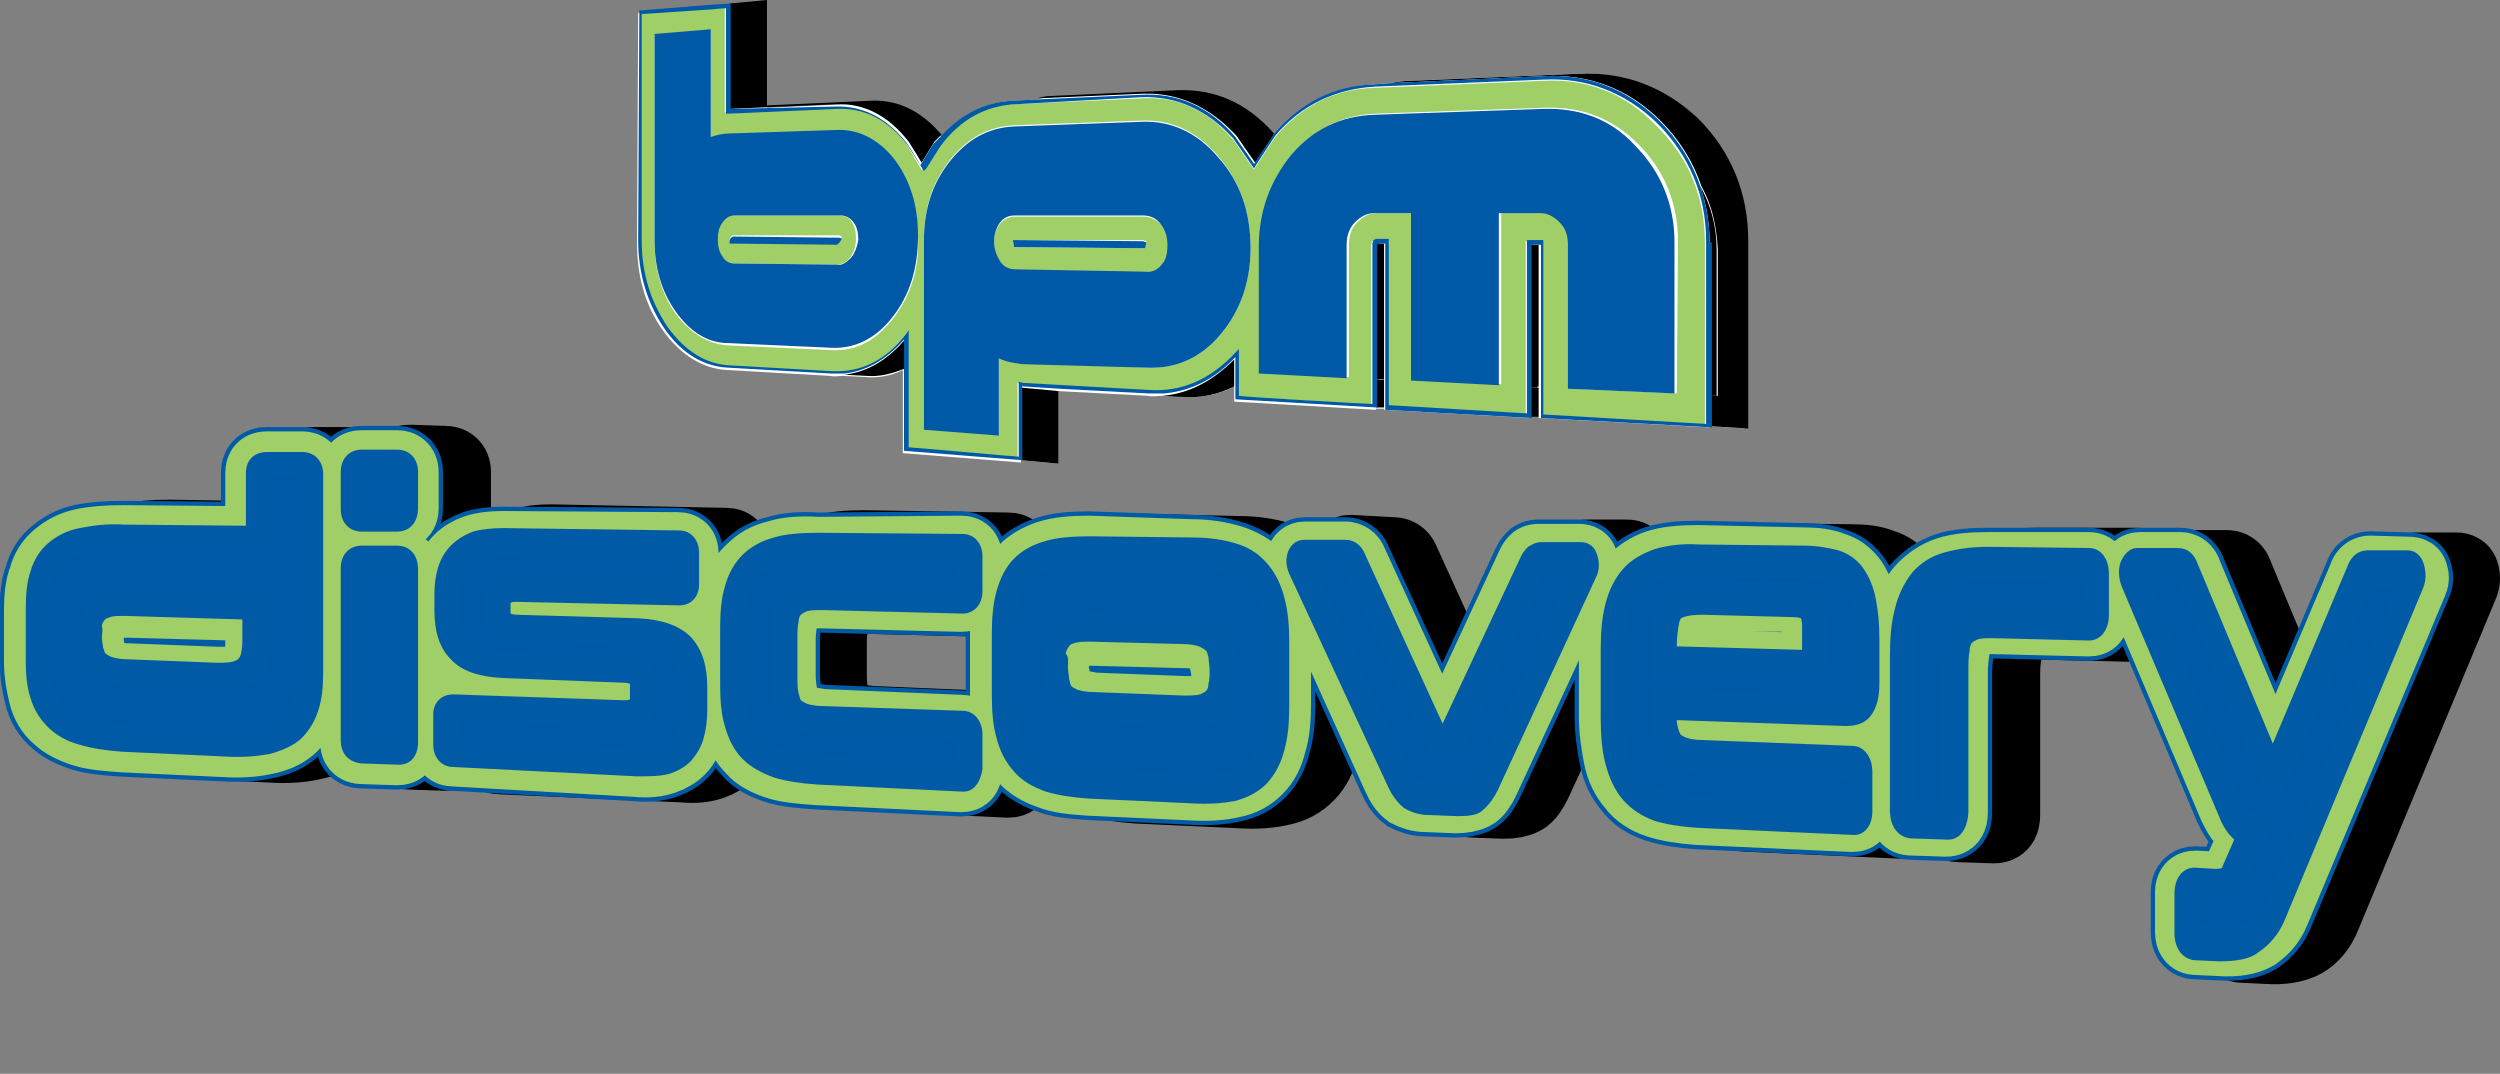
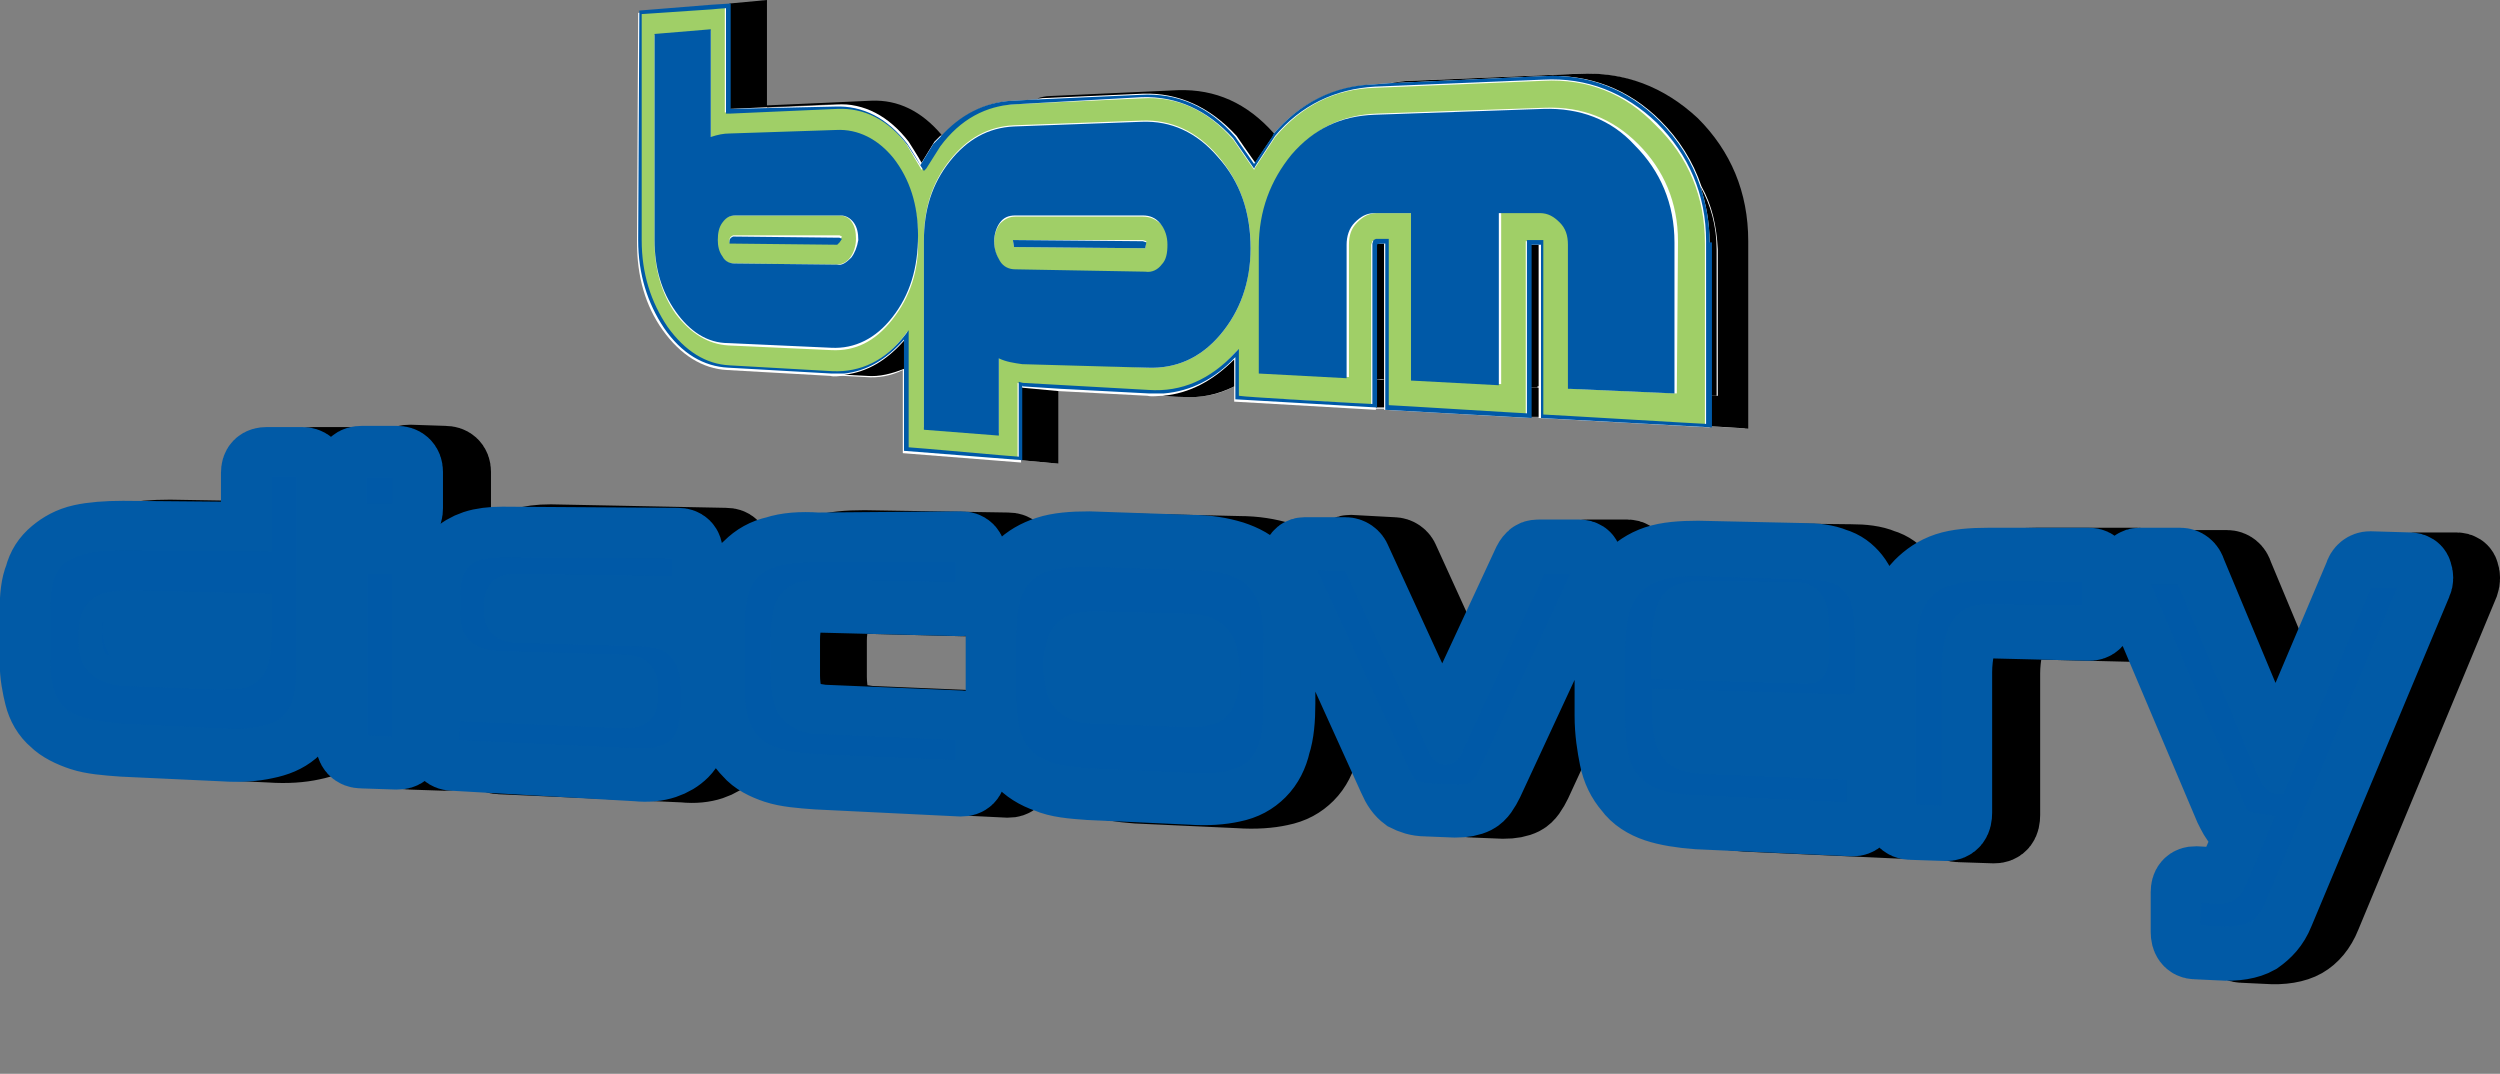
<svg xmlns="http://www.w3.org/2000/svg" version="1.1" id="Layer_1" x="0px" y="0px" viewBox="0 0 213.5 91.7" style="enable-background:new 0 0 213.5 91.7;" xml:space="preserve">
  <rect x="0" y="0" width="213.5" height="91.7" fill="#808080" stroke="none" />
  <style type="text/css">
	.st0{fill:#FFFFFF;}
	.st1{fill:#A0CF67;}
	.st2{fill:#0059A7;}
	.st3{fill:none;stroke:#000000;stroke-width:6.46;stroke-miterlimit:10;}
	.st4{fill:none;stroke:#000000;stroke-width:5.722;stroke-miterlimit:10;}
	.st5{display:none;}
	.st6{display:inline;fill:#0059A7;stroke:#A0CE67;stroke-width:6.091;stroke-miterlimit:10;}
	.st7{fill:none;stroke:#015AA6;stroke-width:6.46;stroke-miterlimit:10;}
	.st8{fill:none;stroke:#A0CE67;stroke-width:5.722;stroke-miterlimit:10;}
	.st9{fill:#015AA6;}
</style>
  <g id="bpm_discovery">
    <g>
      <path class="st0" d="M149.2,36.6l-3.2-0.2v0.1l-14.6-0.8v-0.1h-0.7v0.1L118.2,35v-0.1h-0.7V35l-12.1-0.7c0,0,0-0.6,0-1.3    c-1.3,0.7-2.8,1-4.4,0.9c0,0-0.7,0-1.7-0.1c-0.4,0-0.9,0.1-1.3,0l-7.6-0.4c0,1,0,6.2,0,6.2l-3.2-0.3c0,0.1,0,0.2,0,0.2l-10.1-0.8    c0,0,0-4.3,0-7.1c-1,0.5-2.1,0.7-3.2,0.6L72,32.1c-0.4,0-0.7,0.1-1.1,0l-8.8-0.5c-2.1-0.1-4-1.3-5.5-3.4s-2.2-4.6-2.2-7.5    l0.1-19.6l6.2-0.5l1.6-0.1l0,0l3.2-0.3c0,0,0,8.3,0,9c0.3,0,8.9-0.4,8.9-0.4c2.3-0.1,4.3,0.9,6,2.9c1.7-1.9,3.8-3,6.2-3.1l1.9-0.1    c0.4-0.1,0.7-0.2,1.1-0.2l10.9-0.5c3.2-0.1,5.9,1.1,8.2,3.7c0,0,0,0,0,0.1v-0.1c2.3-2.7,5.2-4.1,8.7-4.3l1.3-0.1    c0.6-0.1,1.1-0.2,1.7-0.2l14.3-0.6c3.9-0.2,7.2,1.1,10,3.9s4.3,6.3,4.3,10.5v15.9H149.2z" />
      <path d="M105.6,11.6c0,0,1.3,1.9,1.6,2.3c0.3-0.5,1.4-2.1,1.6-2.4v-0.1c-2.3-2.6-5-3.8-8.2-3.7L89.7,8.2c-0.4,0-0.8,0.1-1.1,0.2    l9-0.4C100.6,7.9,103.3,9.1,105.6,11.6z" />
      <path d="M134.8,6.3l-14.3,0.6c-0.6,0-1.2,0.1-1.7,0.2l13.1-0.6c3.8-0.2,7.2,1.1,9.9,3.8c1.6,1.6,2.8,3.5,3.5,5.6    c0.9,1.6,1.3,3.4,1.4,5.4c0,0,0,11.9,0,12.5c-0.1,0-0.3,0-0.6,0v2.6l3.2,0.2v-16c0-4.2-1.5-7.7-4.3-10.5    C142.1,7.4,138.7,6.1,134.8,6.3z" />
      <path d="M99.3,33.8c1,0.1,1.7,0.1,1.7,0.1c1.6,0.1,3-0.2,4.4-0.9c0-0.9,0-2,0-2.3C103.6,32.5,101.6,33.6,99.3,33.8z" />
      <path d="M71.4,8.9c2.4-0.1,4.5,1,6.2,3.2c0,0,0.9,1.4,1.1,1.8c0.3-0.5,1.1-1.8,1.1-1.8c0.2-0.2,0.4-0.4,0.6-0.6    c-1.7-2-3.7-3-6-2.9c0,0-8.7,0.4-8.9,0.4c0-0.7,0-9,0-9l-3.2,0.3v9L71.4,8.9z" />
      <path d="M72.1,32l1.9,0.1c1.1,0.1,2.2-0.2,3.2-0.6c0-1.2,0-2.2,0-2.4C75.7,30.8,74,31.8,72.1,32z" />
      <path d="M87.2,33.1c0,0.2,0,5.2,0,6.2l3.2,0.3c0,0,0-5.3,0-6.2L87.2,33.1C87.3,33.2,87.3,33.1,87.2,33.1z" />
      <path d="M130.7,33.1c0,1.3,0,2.2,0,2.5h0.7v-2.5C131.3,33.1,131,33.1,130.7,33.1z" />
      <path d="M117.5,32.4v2.4h0.7c0-0.2,0-1.1,0-2.4C118,32.5,117.8,32.4,117.5,32.4z" />
      <path d="M131.4,33c0,0,0-11.8,0-12.1c-0.2,0-0.6,0-0.8,0c0,0.2,0,8,0,12.2c0.3,0,0.6,0,0.7,0V33H131.4z" />
      <path d="M146,33.8c0.3,0,0.5,0,0.6,0c0-0.6,0-12.5,0-12.5c0-2-0.5-3.8-1.4-5.4c0.5,1.5,0.8,3.1,0.8,4.8L146,33.8L146,33.8z" />
      <path d="M118.2,20.8c-0.2,0-0.7,0-0.7,0.1v11.5c0.3,0,0.6,0,0.7,0C118.2,28.5,118.2,21,118.2,20.8z" />
      <path class="st1" d="M131.8,6.9l-14.4,0.6c-3.4,0.1-6.2,1.5-8.5,4.2l-1.7,2.6l-0.1,0.2l-1.8-2.6c-2.2-2.5-4.8-3.7-7.8-3.5    L86.6,8.9c-2.6,0.1-4.8,1.3-6.5,3.6l-1.2,1.8l-0.2,0.2l-1.3-2.2c-1.6-2.1-3.6-3.2-6-3.1l-9.1,0.4h-0.4c0,0,0-8.7,0-9    c-0.3,0-1.2,0.1-1.2,0.1l-6,0.4v0.2v19.3c0,2.8,0.7,5.3,2.2,7.4s3.2,3.2,5.3,3.3l8.8,0.5c2.4,0.1,4.5-0.9,6.2-3.1l0.3-0.4    c0,0,0,9.7,0,10c0.3,0,9.1,0.8,9.4,0.8c0-0.3,0-6.2,0-6.2v-0.2c0,0,0.3,0.1,0.4,0.1L98,33.4c2.9,0.2,5.4-0.9,7.4-3.2l0.3-0.3    c0,0,0,3.7,0,4c0.3,0,11.1,0.6,11.4,0.7c0-0.3,0-13.7,0-13.7l0.1-0.3l0.2-0.1h1.1c0,0,0,13.9,0,14.2c0.3,0,11.5,0.7,11.8,0.7    c0-0.3,0-14.8,0-14.8h1.4v12.5c0,0,0,2.1,0,2.4c0.3,0,13.6,0.8,13.9,0.8c0-0.3,0-15.5,0-15.5c0-4-1.4-7.4-4.2-10.1    C138.8,8,135.6,6.7,131.8,6.9z M76.2,27.3C74.7,29.2,73,30,71,29.9l-8.8-0.4c-1.7-0.1-3.2-1-4.5-2.7c-1.2-1.7-1.8-3.8-1.8-6.1V3    l4.8-0.4v9.2c0.6-0.2,1.1-0.3,1.6-0.3l9.1-0.3c1.9-0.1,3.6,0.8,4.9,2.6c1.4,1.8,2.1,4,2.1,6.6C78.5,23.1,77.7,25.4,76.2,27.3z     M104.2,28.6c-1.7,2-3.8,2.9-6.2,2.8l-10.7-0.5c-0.7,0-1.3-0.2-2-0.5V37l-6.4-0.5v-16c0-2.7,0.7-4.9,2.2-6.8s3.3-2.9,5.5-3    l10.9-0.4c2.5-0.1,4.7,0.9,6.5,3s2.8,4.7,2.8,7.8C106.8,24.1,105.9,26.6,104.2,28.6z M143.2,33.6l-9.1-0.4V20.8    c0-0.7-0.2-1.3-0.7-1.9c-0.5-0.5-1-0.8-1.7-0.8h-3.5v14.7l-7.5-0.4V18.2h-3.1c-0.7,0-1.2,0.3-1.7,0.8s-0.7,1.1-0.7,1.9v11.3    l-7.5-0.4V21c0-3.1,0.9-5.7,2.8-7.9c1.9-2.2,4.2-3.3,7.1-3.4L132,9.2c3.1-0.1,5.7,0.9,7.9,3.1s3.4,5,3.4,8.3L143.2,33.6    L143.2,33.6z" />
      <path class="st1" d="M71.7,18.4h-9c-0.4,0-0.8,0.2-1.1,0.6s-0.4,0.9-0.4,1.5s0.1,1,0.4,1.4c0.3,0.4,0.6,0.6,1,0.6l8.8,0.1    c0.5,0,0.9-0.2,1.2-0.6c0.3-0.4,0.5-1,0.5-1.6s-0.1-1.1-0.4-1.5C72.5,18.6,72.1,18.4,71.7,18.4z M71.7,20.6l-0.2,0.2l-9.2-0.1    v-0.2c0-0.2,0.1-0.3,0.3-0.4h9.1l0.2,0.1L71.7,20.6z" />
      <path class="st1" d="M97.6,18.5H86.7c-0.5,0-0.9,0.2-1.3,0.6c-0.3,0.4-0.5,0.9-0.5,1.6s0.2,1.2,0.5,1.7s0.8,0.7,1.3,0.7l11.2,0.2    c0.6,0,1-0.2,1.4-0.6c0.3-0.4,0.5-1,0.5-1.7s-0.2-1.3-0.6-1.8C98.7,18.7,98.2,18.5,97.6,18.5z M97.8,21.2l-11-0.1h-0.2l-0.1-0.6    h11.1l0.3,0.1L97.8,21.2z" />
      <path class="st2" d="M146,20.7c0-1.7-0.3-3.3-0.8-4.8c-0.7-2.1-1.9-4-3.5-5.6c-2.7-2.7-6.1-4-9.9-3.8l-13.1,0.6l-1.3,0.1    c-3.5,0.1-6.4,1.6-8.7,4.3c0,0,0,0,0,0.1c-0.2,0.3-1.3,1.9-1.6,2.4c-0.2-0.3-1.6-2.3-1.6-2.3c-2.2-2.6-5-3.8-8.1-3.6l-9,0.4    l-1.9,0.1c-2.4,0.1-4.5,1.2-6.2,3.1c-0.2,0.2-0.4,0.4-0.6,0.6c0,0-0.8,1.3-1.1,1.8c-0.2-0.4-1.1-1.8-1.1-1.8    c-1.7-2.2-3.8-3.3-6.2-3.2l-8.9,0.2v-9l0,0l-1.6,0.1l-6.2,0.5l-0.1,19.6c0,2.9,0.8,5.4,2.2,7.5c1.5,2.2,3.4,3.3,5.5,3.4l8.8,0.5    c0.4,0,0.8,0,1.1,0c1.9-0.2,3.6-1.2,5.1-2.9c0,0.2,0,1.2,0,2.4c0,2.8,0,7.1,0,7.1l10.1,0.8c0,0,0-0.1,0-0.2c0-1,0-6,0-6.2    c0,0.1,0.1,0.1,0.1,0.1l3.1,0.2l7.6,0.4c0.4,0,0.9,0,1.3,0c2.3-0.2,4.3-1.2,6.1-3.1c0,0.3,0,1.4,0,2.3c0,0.7,0,1.3,0,1.3l12.1,0.7    v-0.1v-2.4V20.9c0-0.1,0.5-0.1,0.7-0.1c0,0.2,0,7.7,0,11.7c0,1.2,0,2.1,0,2.4V35l12.5,0.7v-0.1c0-0.3,0-1.2,0-2.5    c0-4.2,0-12,0-12.2c0.2,0,0.6,0,0.8,0c0,0.3,0,12.1,0,12.1v0.1v2.5v0.1l14.6,0.8v-0.1v-2.6V20.7H146z M145.7,36.2    c-0.3,0-13.6-0.8-13.9-0.8c0-0.3,0-2.4,0-2.4V20.5h-1.4c0,0,0,14.5,0,14.8c-0.3,0-11.5-0.7-11.8-0.7c0-0.3,0-14.2,0-14.2h-1.1    l-0.2,0.1l-0.1,0.3c0,0,0,13.3,0,13.7c-0.3,0-11.1-0.6-11.4-0.7c0-0.3,0-4,0-4l-0.3,0.3c-2.1,2.3-4.6,3.4-7.4,3.2l-10.7-0.6    c-0.1,0-0.4-0.1-0.4-0.1v0.2c0,0,0,5.9,0,6.2c-0.3,0-9.1-0.8-9.4-0.8c0-0.3,0-10,0-10l-0.3,0.4c-1.7,2.2-3.8,3.2-6.2,3.1l-8.8-0.5    c-2-0.1-3.8-1.2-5.3-3.3c-1.4-2.1-2.2-4.5-2.2-7.4V1.3V1.2l6-0.4c0,0,1-0.1,1.2-0.1c0,0.3,0,9,0,9h0.4l9.1-0.4    c2.3-0.1,4.3,0.9,6,3.1l1.4,2.2l0.2-0.2l1.2-1.9c1.7-2.3,3.9-3.5,6.5-3.6l10.7-0.6c3-0.1,5.6,1.1,7.8,3.5l1.8,2.6l0.1-0.2l1.7-2.6    c2.2-2.6,5.1-4,8.5-4.2l14.4-0.6c3.7-0.2,7,1.1,9.7,3.7c2.7,2.7,4.2,6.1,4.2,10.1C145.7,20.7,145.7,35.9,145.7,36.2z" />
      <path class="st2" d="M62.6,20.2c-0.2,0.1-0.3,0.2-0.3,0.4v0.2l9.2,0.1l0.2-0.2l0.2-0.3l-0.2-0.1L62.6,20.2z" />
      <polygon class="st2" points="86.5,20.5 86.6,21.1 86.8,21.1 97.8,21.2 97.9,20.7 97.6,20.6   " />
      <path class="st2" d="M71.4,11.1l-9.1,0.3c-0.5,0-1,0.1-1.6,0.3V2.5l-4.8,0.4v17.6c0,2.4,0.6,4.4,1.8,6.1s2.7,2.7,4.5,2.7l8.8,0.4    c2,0.1,3.8-0.8,5.2-2.6c1.5-1.9,2.2-4.2,2.2-7c0-2.6-0.7-4.8-2.1-6.6C75,11.9,73.3,11,71.4,11.1z M72.7,22    c-0.4,0.4-0.8,0.7-1.2,0.6l-8.8-0.1c-0.4,0-0.8-0.2-1-0.6c-0.3-0.4-0.4-0.9-0.4-1.4c0-0.6,0.1-1.1,0.4-1.5    c0.3-0.4,0.6-0.6,1.1-0.6h9c0.4,0,0.8,0.2,1.1,0.6c0.3,0.4,0.4,0.9,0.4,1.5C73.2,21.1,73,21.6,72.7,22z" />
      <path class="st2" d="M97.5,10.4l-10.9,0.4c-2.2,0.1-4,1.1-5.5,3s-2.2,4.1-2.2,6.8v16.1l6.4,0.5v-6.6c0.6,0.3,1.3,0.4,2,0.5    L98,31.4c2.4,0.1,4.5-0.8,6.2-2.8s2.6-4.5,2.6-7.4c0-3.1-0.9-5.7-2.8-7.8C102.2,11.3,100,10.3,97.5,10.4z M99.2,22.6    c-0.3,0.4-0.8,0.7-1.4,0.6L86.7,23c-0.5,0-1-0.2-1.3-0.7s-0.5-1-0.5-1.7c0-0.6,0.2-1.2,0.5-1.6s0.7-0.6,1.3-0.6h10.9    c0.6,0,1.1,0.2,1.5,0.7s0.6,1.1,0.6,1.8C99.7,21.6,99.6,22.2,99.2,22.6z" />
      <path class="st2" d="M131.8,9.3l-14.4,0.5c-2.9,0.1-5.2,1.2-7.1,3.4c-1.8,2.2-2.8,4.8-2.8,7.9v10.8l7.5,0.4V20.9    c0-0.7,0.2-1.4,0.7-1.9s1-0.8,1.7-0.8h3.1v14.3l7.5,0.4V18.2h3.5c0.7,0,1.2,0.3,1.7,0.8s0.7,1.1,0.7,1.9v12.3l9.1,0.4V20.7    c0-3.3-1.2-6.1-3.4-8.3C137.6,10.2,134.9,9.2,131.8,9.3z" />
    </g>
    <g>
      <g>
        <path class="st3" d="M26.1,46.1v-5.7c0-0.5,0.2-0.7,0.7-0.7h3c0.4,0,0.7,0.2,0.7,0.7v17c0,1.2-0.1,2.2-0.4,3     c-0.2,0.8-0.6,1.5-1.2,2s-1.3,0.8-2.3,1c-0.9,0.2-2.1,0.3-3.5,0.2l-8.6-0.4c-1.4-0.1-2.6-0.2-3.5-0.5S9.3,62,8.8,61.5     c-0.6-0.5-1-1.2-1.2-2s-0.4-1.8-0.4-2.9v-4.5c0-1.1,0.1-2.1,0.4-2.9c0.2-0.8,0.6-1.4,1.2-1.9c0.6-0.5,1.3-0.9,2.2-1.1     s2.1-0.3,3.5-0.3L26.1,46.1z M22.7,58.2c0.7,0,1.2,0,1.7-0.1c0.4-0.1,0.8-0.3,1-0.5c0.3-0.3,0.4-0.6,0.5-1.1     c0.1-0.4,0.2-1,0.2-1.7v-2.9L15,51.6c-0.7,0-1.2,0-1.6,0.1c-0.4,0.1-0.8,0.3-1,0.5c-0.3,0.3-0.4,0.6-0.5,1s-0.2,1-0.2,1.6v-0.6     c0,0.7,0.1,1.2,0.2,1.7c0.1,0.4,0.3,0.8,0.5,1.1c0.3,0.3,0.6,0.5,1,0.6s1,0.2,1.6,0.2L22.7,58.2z M38,39.6c0.4,0,0.7,0.2,0.7,0.7     v3.1c0,0.5-0.2,0.8-0.7,0.7h-3c-0.5,0-0.7-0.3-0.7-0.8v-3.1c0-0.5,0.2-0.7,0.7-0.7L38,39.6z M38,47.9c0.4,0,0.7,0.3,0.7,0.8v14.9     c0,0.5-0.2,0.7-0.7,0.7l-3-0.1c-0.5,0-0.7-0.3-0.7-0.7V48.7c0-0.5,0.2-0.7,0.7-0.7L38,47.9z M62,46.6c0.4,0,0.6,0.2,0.6,0.6v2.7     c0,0.4-0.2,0.6-0.6,0.6l-13.9-0.2c-0.6,0-1.1,0.1-1.3,0.4s-0.4,0.6-0.4,1.1v0.5c0,0.4,0.1,0.8,0.4,1.1c0.2,0.3,0.7,0.4,1.3,0.4     l10.3,0.3c1.7,0,2.9,0.5,3.7,1.3c0.7,0.8,1.1,2,1.1,3.4v1.9c0,0.8-0.1,1.4-0.2,2c-0.2,0.6-0.4,1.1-0.8,1.5     c-0.4,0.4-0.9,0.7-1.5,0.9s-1.4,0.3-2.3,0.2l-15.7-0.7c-0.4,0-0.6-0.2-0.6-0.6v-2.7c0-0.4,0.2-0.6,0.6-0.6l14.5,0.6     c0.6,0,1.1-0.1,1.3-0.3c0.3-0.2,0.4-0.7,0.4-1.2v-0.9c0-0.5-0.1-0.8-0.4-1.1c-0.3-0.3-0.7-0.4-1.3-0.4L47,57     c-1.7-0.1-2.9-0.5-3.7-1.3c-0.7-0.8-1.1-1.9-1.1-3.4v-1.5c0-0.7,0.1-1.3,0.2-1.9c0.2-0.6,0.4-1,0.8-1.4c0.4-0.4,0.9-0.7,1.5-0.9     c0.6-0.2,1.4-0.3,2.3-0.3L62,46.6z M86.1,47c0.4,0,0.6,0.2,0.6,0.6v3c0,0.4-0.2,0.6-0.6,0.6l-11.9-0.3c-0.7,0-1.2,0-1.7,0.2     c-0.4,0.1-0.8,0.3-1,0.6c-0.2,0.3-0.4,0.7-0.5,1.2s-0.2,1.1-0.2,1.8v3.1c0,0.7,0.1,1.4,0.2,1.8c0.1,0.5,0.3,0.9,0.5,1.2     c0.2,0.3,0.6,0.5,1,0.7c0.4,0.1,1,0.2,1.7,0.3l11.9,0.5c0.4,0,0.6,0.2,0.6,0.7v3c0,0.4-0.2,0.6-0.6,0.6L73.8,66     c-1.4-0.1-2.6-0.2-3.5-0.5s-1.7-0.7-2.2-1.3c-0.6-0.6-1-1.3-1.2-2.2c-0.2-0.9-0.4-2-0.4-3.2v-5c0-1.2,0.1-2.3,0.4-3.2     c0.2-0.9,0.6-1.6,1.2-2.2s1.3-1,2.2-1.2c0.9-0.3,2.1-0.4,3.5-0.4L86.1,47z M105.8,47.3c1.4,0,2.5,0.2,3.5,0.5     c0.9,0.3,1.7,0.8,2.3,1.4c0.6,0.6,1,1.4,1.2,2.4s0.4,2.1,0.4,3.4v5.4c0,1.3-0.1,2.5-0.4,3.4c-0.2,0.9-0.6,1.7-1.2,2.3     s-1.3,1-2.3,1.2c-0.9,0.2-2.1,0.3-3.5,0.2l-8.7-0.4c-1.4-0.1-2.6-0.3-3.5-0.6s-1.7-0.8-2.2-1.4c-0.6-0.6-1-1.4-1.2-2.3     c-0.2-0.9-0.4-2-0.4-3.3v-5.2c0-1.3,0.1-2.4,0.4-3.3c0.2-0.9,0.6-1.7,1.2-2.2c0.6-0.6,1.3-1,2.2-1.3c0.9-0.3,2.1-0.4,3.5-0.4     L105.8,47.3z M94.2,56.8c0,0.8,0.1,1,0.2,1.5s0.3,0.9,0.5,1.2c0.3,0.3,0.6,0.5,1,0.7c0.4,0.1,1,0.2,1.6,0.3l7.8,0.3     c0.7,0,1.2,0,1.7-0.1c0.4-0.1,0.8-0.3,1-0.6c0.3-0.3,0.4-0.7,0.5-1.2s0.2,1.3,0.2,0.5v-1.3c0-0.8-0.1-1-0.2-1.5s-0.3-0.9-0.5-1.3     c-0.3-0.3-0.6-0.6-1-0.7s-1-0.2-1.7-0.2l-7.8-0.2c-0.7,0-1.2,0-1.6,0.1s-0.8,0.3-1,0.6c-0.3,0.3-0.4,0.7-0.5,1.2     s-0.2,0.5-0.2,1.2V56.8z M119,47.4c0.3,0,0.6,0.2,0.7,0.5l7.2,15.8c0.1,0.2,0.2,0.2,0.3,0.2h0.1c0.1,0,0.3-0.1,0.3-0.2l7.2-15.6     c0.1-0.2,0.2-0.3,0.3-0.4s0.3-0.1,0.5-0.1h3.4c0.2,0,0.4,0.1,0.4,0.3c0.1,0.2,0.1,0.4,0,0.7L131,66.8c-0.3,0.6-0.6,1.1-1,1.3     s-0.9,0.3-1.6,0.3l-2.5-0.1c-0.7,0-1.2-0.2-1.6-0.5s-0.7-0.7-1-1.4l-8.4-18.2c-0.1-0.2-0.1-0.5,0-0.7s0.2-0.3,0.4-0.3L119,47.4z      M158.1,48c1,0,1.9,0.1,2.6,0.4c0.7,0.2,1.2,0.6,1.6,1.1c0.4,0.5,0.7,1.2,0.8,2.1c0.2,0.8,0.2,1.9,0.2,3.1v3.8     c0,0.9-0.1,1.4-0.4,1.8c-0.3,0.3-0.7,0.5-1.3,0.5l-15.5-0.5v0.9c0,1.2,0.2,2.1,0.7,2.7s1.4,0.9,2.7,0.9l12.8,0.5     c0.4,0,0.6,0.3,0.6,0.7v3.4c0,0.5-0.2,0.7-0.6,0.7l-13.2-0.6c-1.4-0.1-2.6-0.3-3.5-0.6s-1.7-0.8-2.2-1.5c-0.6-0.7-1-1.5-1.2-2.5     s-0.4-2.2-0.4-3.6v-5.6c0-1.4,0.1-2.6,0.4-3.6c0.2-1,0.6-1.8,1.2-2.4c0.6-0.6,1.3-1.1,2.2-1.4s2.1-0.4,3.5-0.4L158.1,48z      M146.1,56.7l12.4,0.3c0.3,0,0.5-0.2,0.5-0.7v-2.8c0-0.8-0.1-1.4-0.4-1.8c-0.3-0.4-0.8-0.5-1.5-0.5l-7.7-0.1     c-1.3,0-2.2,0.2-2.7,0.8c-0.5,0.5-0.7,2.5-0.7,3.8L146.1,56.7L146.1,56.7z M182.5,48.3c0.4,0,0.6,0.3,0.6,0.8v3.5     c0,0.5-0.2,0.7-0.6,0.7l-8.2-0.2c-0.7,0-1.2,0-1.6,0.2c-0.4,0.1-0.8,0.4-1,0.7c-0.3,0.3-0.4,0.8-0.5,1.4s-0.2,1.3-0.2,2.1v12.1     c0,0.6-0.2,0.9-0.7,0.9l-3-0.1c-0.5,0-0.7-0.3-0.7-0.9V56.3c0-1.5,0.1-2.7,0.4-3.7c0.2-1,0.6-1.9,1.2-2.5     c0.6-0.7,1.3-1.1,2.2-1.4s2.1-0.4,3.5-0.4H182.5z M209.8,48.7c0.2,0,0.4,0.1,0.4,0.3c0.1,0.2,0.1,0.5,0,0.8l-11.8,28.4     c-0.4,1-1,1.7-1.7,2.1c-0.7,0.4-1.8,0.6-3.1,0.5l-2.1-0.1c-0.4,0-0.6-0.3-0.6-0.8v-3.4c0-0.5,0.2-0.7,0.6-0.7l1.8,0.1     c0.8,0,1.3-0.3,1.6-0.9l1.7-3.9c-0.5-0.1-0.9-0.3-1.2-0.6s-0.5-0.7-0.8-1.3l-8.3-19.7c-0.1-0.3-0.1-0.5,0-0.7s0.2-0.3,0.4-0.3     h3.5c0.3,0,0.6,0.2,0.7,0.6l6.8,16.3c0.2,0.4,0.3,0.7,0.4,0.8c0.1,0.1,0.2,0.2,0.4,0.2l7.2-17.1c0.1-0.4,0.4-0.6,0.7-0.6     L209.8,48.7z" />
        <path class="st4" d="M26.1,46.1v-5.7c0-0.5,0.2-0.7,0.7-0.7h3c0.4,0,0.7,0.2,0.7,0.7v17c0,1.2-0.1,2.2-0.4,3     c-0.2,0.8-0.6,1.5-1.2,2s-1.3,0.8-2.3,1c-0.9,0.2-2.1,0.3-3.5,0.2l-8.6-0.4c-1.4-0.1-2.6-0.2-3.5-0.5S9.3,62,8.8,61.5     c-0.6-0.5-1-1.2-1.2-2s-0.4-1.8-0.4-2.9v-4.5c0-1.1,0.1-2.1,0.4-2.9c0.2-0.8,0.6-1.4,1.2-1.9c0.6-0.5,1.3-0.9,2.2-1.1     s2.1-0.3,3.5-0.3L26.1,46.1z M22.7,58.2c0.7,0,1.2,0,1.7-0.1c0.4-0.1,0.8-0.3,1-0.5c0.3-0.3,0.4-0.6,0.5-1.1     c0.1-0.4,0.2-1,0.2-1.7v-2.9L15,51.6c-0.7,0-1.2,0-1.6,0.1c-0.4,0.1-0.8,0.3-1,0.5c-0.3,0.3-0.4,0.6-0.5,1s-0.2,1-0.2,1.6v-0.6     c0,0.7,0.1,1.2,0.2,1.7c0.1,0.4,0.3,0.8,0.5,1.1c0.3,0.3,0.6,0.5,1,0.6s1,0.2,1.6,0.2L22.7,58.2z M38,39.6c0.4,0,0.7,0.2,0.7,0.7     v3.1c0,0.5-0.2,0.8-0.7,0.7h-3c-0.5,0-0.7-0.3-0.7-0.8v-3.1c0-0.5,0.2-0.7,0.7-0.7L38,39.6z M38,47.9c0.4,0,0.7,0.3,0.7,0.8v14.9     c0,0.5-0.2,0.7-0.7,0.7l-3-0.1c-0.5,0-0.7-0.3-0.7-0.7V48.7c0-0.5,0.2-0.7,0.7-0.7L38,47.9z M62,46.6c0.4,0,0.6,0.2,0.6,0.6v2.7     c0,0.4-0.2,0.6-0.6,0.6l-13.9-0.2c-0.6,0-1.1,0.1-1.3,0.4s-0.4,0.6-0.4,1.1v0.5c0,0.4,0.1,0.8,0.4,1.1c0.2,0.3,0.7,0.4,1.3,0.4     l10.3,0.3c1.7,0,2.9,0.5,3.7,1.3c0.7,0.8,1.1,2,1.1,3.4v1.9c0,0.8-0.1,1.4-0.2,2c-0.2,0.6-0.4,1.1-0.8,1.5     c-0.4,0.4-0.9,0.7-1.5,0.9s-1.4,0.3-2.3,0.2l-15.7-0.7c-0.4,0-0.6-0.2-0.6-0.6v-2.7c0-0.4,0.2-0.6,0.6-0.6l14.5,0.6     c0.6,0,1.1-0.1,1.3-0.3c0.3-0.2,0.4-0.7,0.4-1.2v-0.9c0-0.5-0.1-0.8-0.4-1.1c-0.3-0.3-0.7-0.4-1.3-0.4L47,57     c-1.7-0.1-2.9-0.5-3.7-1.3c-0.7-0.8-1.1-1.9-1.1-3.4v-1.5c0-0.7,0.1-1.3,0.2-1.9c0.2-0.6,0.4-1,0.8-1.4c0.4-0.4,0.9-0.7,1.5-0.9     c0.6-0.2,1.4-0.3,2.3-0.3L62,46.6z M86.1,47c0.4,0,0.6,0.2,0.6,0.6v3c0,0.4-0.2,0.6-0.6,0.6l-11.9-0.3c-0.7,0-1.2,0-1.7,0.2     c-0.4,0.1-0.8,0.3-1,0.6c-0.2,0.3-0.4,0.7-0.5,1.2s-0.2,1.1-0.2,1.8v3.1c0,0.7,0.1,1.4,0.2,1.8c0.1,0.5,0.3,0.9,0.5,1.2     c0.2,0.3,0.6,0.5,1,0.7c0.4,0.1,1,0.2,1.7,0.3l11.9,0.5c0.4,0,0.6,0.2,0.6,0.7v3c0,0.4-0.2,0.6-0.6,0.6L73.8,66     c-1.4-0.1-2.6-0.2-3.5-0.5s-1.7-0.7-2.2-1.3c-0.6-0.6-1-1.3-1.2-2.2c-0.2-0.9-0.4-2-0.4-3.2v-5c0-1.2,0.1-2.3,0.4-3.2     c0.2-0.9,0.6-1.6,1.2-2.2s1.3-1,2.2-1.2c0.9-0.3,2.1-0.4,3.5-0.4L86.1,47z M105.8,47.3c1.4,0,2.5,0.2,3.5,0.5     c0.9,0.3,1.7,0.8,2.3,1.4c0.6,0.6,1,1.4,1.2,2.4s0.4,2.1,0.4,3.4v5.4c0,1.3-0.1,2.5-0.4,3.4c-0.2,0.9-0.6,1.7-1.2,2.3     s-1.3,1-2.3,1.2c-0.9,0.2-2.1,0.3-3.5,0.2l-8.7-0.4c-1.4-0.1-2.6-0.3-3.5-0.6s-1.7-0.8-2.2-1.4c-0.6-0.6-1-1.4-1.2-2.3     c-0.2-0.9-0.4-2-0.4-3.3v-5.2c0-1.3,0.1-2.4,0.4-3.3c0.2-0.9,0.6-1.7,1.2-2.2c0.6-0.6,1.3-1,2.2-1.3c0.9-0.3,2.1-0.4,3.5-0.4     L105.8,47.3z M94.2,56.8c0,0.8,0.1,1,0.2,1.5s0.3,0.9,0.5,1.2c0.3,0.3,0.6,0.5,1,0.7c0.4,0.1,1,0.2,1.6,0.3l7.8,0.3     c0.7,0,1.2,0,1.7-0.1c0.4-0.1,0.8-0.3,1-0.6c0.3-0.3,0.4-0.7,0.5-1.2s0.2,1.3,0.2,0.5v-1.3c0-0.8-0.1-1-0.2-1.5s-0.3-0.9-0.5-1.3     c-0.3-0.3-0.6-0.6-1-0.7s-1-0.2-1.7-0.2l-7.8-0.2c-0.7,0-1.2,0-1.6,0.1s-0.8,0.3-1,0.6c-0.3,0.3-0.4,0.7-0.5,1.2     s-0.2,0.5-0.2,1.2V56.8z M119,47.4c0.3,0,0.6,0.2,0.7,0.5l7.2,15.8c0.1,0.2,0.2,0.2,0.3,0.2h0.1c0.1,0,0.3-0.1,0.3-0.2l7.2-15.6     c0.1-0.2,0.2-0.3,0.3-0.4s0.3-0.1,0.5-0.1h3.4c0.2,0,0.4,0.1,0.4,0.3c0.1,0.2,0.1,0.4,0,0.7L131,66.8c-0.3,0.6-0.6,1.1-1,1.3     s-0.9,0.3-1.6,0.3l-2.5-0.1c-0.7,0-1.2-0.2-1.6-0.5s-0.7-0.7-1-1.4l-8.4-18.2c-0.1-0.2-0.1-0.5,0-0.7s0.2-0.3,0.4-0.3L119,47.4z      M158.1,48c1,0,1.9,0.1,2.6,0.4c0.7,0.2,1.2,0.6,1.6,1.1c0.4,0.5,0.7,1.2,0.8,2.1c0.2,0.8,0.2,1.9,0.2,3.1v3.8     c0,0.9-0.1,1.4-0.4,1.8c-0.3,0.3-0.7,0.5-1.3,0.5l-15.5-0.5v0.9c0,1.2,0.2,2.1,0.7,2.7s1.4,0.9,2.7,0.9l12.8,0.5     c0.4,0,0.6,0.3,0.6,0.7v3.4c0,0.5-0.2,0.7-0.6,0.7l-13.2-0.6c-1.4-0.1-2.6-0.3-3.5-0.6s-1.7-0.8-2.2-1.5c-0.6-0.7-1-1.5-1.2-2.5     s-0.4-2.2-0.4-3.6v-5.6c0-1.4,0.1-2.6,0.4-3.6c0.2-1,0.6-1.8,1.2-2.4c0.6-0.6,1.3-1.1,2.2-1.4s2.1-0.4,3.5-0.4L158.1,48z      M146.1,56.7l12.4,0.3c0.3,0,0.5-0.2,0.5-0.7v-2.8c0-0.8-0.1-1.4-0.4-1.8c-0.3-0.4-0.8-0.5-1.5-0.5l-7.7-0.1     c-1.3,0-2.2,0.2-2.7,0.8c-0.5,0.5-0.7,2.5-0.7,3.8L146.1,56.7L146.1,56.7z M182.5,48.3c0.4,0,0.6,0.3,0.6,0.8v3.5     c0,0.5-0.2,0.7-0.6,0.7l-8.2-0.2c-0.7,0-1.2,0-1.6,0.2c-0.4,0.1-0.8,0.4-1,0.7c-0.3,0.3-0.4,0.8-0.5,1.4s-0.2,1.3-0.2,2.1v12.1     c0,0.6-0.2,0.9-0.7,0.9l-3-0.1c-0.5,0-0.7-0.3-0.7-0.9V56.3c0-1.5,0.1-2.7,0.4-3.7c0.2-1,0.6-1.9,1.2-2.5     c0.6-0.7,1.3-1.1,2.2-1.4s2.1-0.4,3.5-0.4H182.5z M209.8,48.7c0.2,0,0.4,0.1,0.4,0.3c0.1,0.2,0.1,0.5,0,0.8l-11.8,28.4     c-0.4,1-1,1.7-1.7,2.1c-0.7,0.4-1.8,0.6-3.1,0.5l-2.1-0.1c-0.4,0-0.6-0.3-0.6-0.8v-3.4c0-0.5,0.2-0.7,0.6-0.7l1.8,0.1     c0.8,0,1.3-0.3,1.6-0.9l1.7-3.9c-0.5-0.1-0.9-0.3-1.2-0.6s-0.5-0.7-0.8-1.3l-8.3-19.7c-0.1-0.3-0.1-0.5,0-0.7s0.2-0.3,0.4-0.3     h3.5c0.3,0,0.6,0.2,0.7,0.6l6.8,16.3c0.2,0.4,0.3,0.7,0.4,0.8c0.1,0.1,0.2,0.2,0.4,0.2l7.2-17.1c0.1-0.4,0.4-0.6,0.7-0.6     L209.8,48.7z" />
        <path d="M26.1,46.1v-5.7c0-0.5,0.2-0.7,0.7-0.7h3c0.4,0,0.7,0.2,0.7,0.7v17c0,1.2-0.1,2.2-0.4,3c-0.2,0.8-0.6,1.5-1.2,2     s-1.3,0.8-2.3,1c-0.9,0.2-2.1,0.3-3.5,0.2l-8.6-0.4c-1.4-0.1-2.6-0.2-3.5-0.5S9.3,62,8.8,61.5c-0.6-0.5-1-1.2-1.2-2     s-0.4-1.8-0.4-2.9v-4.5c0-1.1,0.1-2.1,0.4-2.9c0.2-0.8,0.6-1.4,1.2-1.9c0.6-0.5,1.3-0.9,2.2-1.1s2.1-0.3,3.5-0.3L26.1,46.1z      M22.7,57.9c0.7,0,1.2,0,1.7-0.1c0.4-0.1,0.8-0.3,1-0.5c0.3-0.3,0.4-0.6,0.5-1.1c0.1-0.4,0.2-1,0.2-1.7V52L15,51.6     c-0.7,0-1.2,0-1.6,0.1c-0.4,0.1-0.8,0.3-1,0.5c-0.3,0.3-0.4,0.6-0.5,1s-0.2,1-0.2,1.6v-1c0,0.7,0.1,1.2,0.2,1.7     c0.1,0.4,0.3,0.8,0.5,1.1c0.3,0.3,0.6,0.5,1,0.6s1,0.2,1.6,0.2L22.7,57.9z" />
        <path d="M23.2,64.8l-8.6-0.4c-1.5-0.1-2.7-0.3-3.7-0.6c-1.1-0.3-2-0.8-2.7-1.5S7,60.8,6.7,59.8c-0.3-0.9-0.4-2-0.4-3.2v-4.5     c0-1.2,0.1-2.3,0.4-3.2c0.3-1,0.8-1.8,1.5-2.4s1.6-1.1,2.7-1.3c1-0.2,2.3-0.4,3.8-0.3L25.1,45v-4.6c0-1.1,0.7-1.9,1.8-1.9h3     c1.1,0,1.8,0.8,1.8,1.9v17.1c0,1.3-0.1,2.4-0.4,3.3c-0.3,1-0.8,1.9-1.5,2.5s-1.6,1.1-2.7,1.3C25.9,64.8,24.6,64.8,23.2,64.8z      M14.6,47.1c-1.3,0-2.4,0.1-3.2,0.3c-0.8,0.2-1.3,0.5-1.8,0.8c-0.4,0.4-0.7,0.8-0.9,1.4c-0.2,0.7-0.3,1.5-0.3,2.5v4.5     c0,1,0.1,1.9,0.3,2.6c0.2,0.6,0.5,1.1,0.9,1.5s1,0.7,1.8,0.9s1.9,0.4,3.2,0.5l8.6,0.4c1.3,0.1,2.4,0,3.2-0.2     c0.8-0.2,1.4-0.4,1.8-0.8c0.4-0.4,0.7-0.9,0.9-1.5c0.2-0.7,0.3-1.6,0.3-2.6V40.9h-2.1v6.5L14.6,47.1z M22.7,59L15,58.7     c-0.8,0-1.4-0.1-1.9-0.3c-0.6-0.2-1.1-0.5-1.5-0.9s-0.7-1-0.8-1.6c-0.1-0.3-0.1-0.6-0.1-0.9l0,0v-1c0-0.3,0.1-0.6,0.1-0.9     c0.1-0.6,0.4-1.2,0.8-1.6c0.4-0.4,0.9-0.7,1.5-0.8c0.5-0.1,1.2-0.2,1.9-0.2l12.2,0.3v3.7c0,0.8-0.1,1.4-0.2,2     c-0.2,0.7-0.4,1.2-0.8,1.6s-0.9,0.7-1.5,0.8C24.2,59,23.5,59,22.7,59z M12.8,54.6c0,0.4,0.1,0.7,0.1,0.9c0.1,0.2,0.1,0.4,0.2,0.5     c0.1,0.1,0.3,0.2,0.5,0.3c0.3,0.1,0.8,0.2,1.3,0.2l7.7,0.3c0.6,0,1,0,1.4-0.1c0.2-0.1,0.4-0.1,0.5-0.3c0.1-0.1,0.2-0.3,0.2-0.5     c0.1-0.4,0.1-0.8,0.1-1.4v-1.4l-10-0.3c-0.6,0-1,0-1.3,0.1C13.3,53,13.1,53,13,53.2c-0.1,0.1-0.2,0.3-0.2,0.5     C12.8,53.9,12.8,54.2,12.8,54.6z" />
        <path d="M38,39.6c0.4,0,0.7,0.2,0.7,0.7v3.1c0,0.5-0.2,0.8-0.7,0.7h-3c-0.5,0-0.7-0.3-0.7-0.8v-3.1c0-0.5,0.2-0.7,0.7-0.7     L38,39.6z M38,47.9c0.4,0,0.7,0.3,0.7,0.8v14.9c0,0.5-0.2,0.7-0.7,0.7l-3-0.1c-0.5,0-0.7-0.3-0.7-0.7V48.7c0-0.5,0.2-0.7,0.7-0.7     L38,47.9z" />
        <path d="M38,65.5l-3-0.1c-1.1-0.1-1.8-0.8-1.8-2V48.6c0-1.1,0.7-1.9,1.8-1.9h3c1.1,0,1.8,0.8,1.8,2v14.9     C39.8,64.8,39.1,65.5,38,65.5z M35.4,63l2.1,0.1v-14h-2.1V63z M38,49.1L38,49.1v-1.2V49.1z M38,45.4h-3c-1.1,0-1.8-0.8-1.8-1.9     v-3.1c0-1.1,0.7-1.9,1.8-1.9h3c1.1,0,1.8,0.8,1.8,1.9v3.1C39.8,44.7,39.1,45.4,38,45.4z M35.4,43h2.2v-2.2h-2.2V43z M38,40.8     L38,40.8v-1.2V40.8z" />
        <path d="M62,46.6c0.4,0,0.6,0.2,0.6,0.6v2.7c0,0.4-0.2,0.6-0.6,0.6l-13.9-0.2c-0.6,0-1.1,0.1-1.3,0.4s-0.4,0.6-0.4,1.1v0.5     c0,0.4,0.1,0.8,0.4,1.1c0.2,0.3,0.7,0.4,1.3,0.4l10.3,0.3c1.7,0,2.9,0.5,3.7,1.3c0.7,0.8,1.1,2,1.1,3.4v1.9c0,0.8-0.1,1.4-0.2,2     c-0.2,0.6-0.4,1.1-0.8,1.5c-0.4,0.4-0.9,0.7-1.5,0.9s-1.4,0.3-2.3,0.2l-15.7-0.7c-0.4,0-0.6-0.2-0.6-0.6v-2.7     c0-0.4,0.2-0.6,0.6-0.6l14.5,0.6c0.6,0,1.1-0.1,1.3-0.3c0.3-0.2,0.4-0.7,0.4-1.2v-0.9c0-0.5-0.1-0.8-0.4-1.1     c-0.3-0.3-0.7-0.4-1.3-0.4L47,57c-1.7-0.1-2.9-0.5-3.7-1.3c-0.7-0.8-1.1-1.9-1.1-3.4v-1.5c0-0.7,0.1-1.3,0.2-1.9     c0.2-0.6,0.4-1,0.8-1.4c0.4-0.4,0.9-0.7,1.5-0.9c0.6-0.2,1.4-0.3,2.3-0.3L62,46.6z" />
        <path d="M58.5,66.5l-15.7-0.8c-1,0-1.7-0.8-1.7-1.9v-2.6c0-1,0.7-1.8,1.7-1.7L57.3,60c0.4,0,0.5,0,0.6-0.1c0,0,0-0.1,0-0.3v-0.9     c0-0.1,0-0.1,0-0.1l0,0c0,0-0.2-0.1-0.6-0.1L47,58.2c-2-0.1-3.5-0.6-4.4-1.6c-1-1-1.4-2.4-1.4-4.2v-1.5c0-0.8,0.1-1.5,0.3-2.2     s0.6-1.4,1.1-1.9s1.1-0.9,1.9-1.2c0.7-0.2,1.6-0.4,2.6-0.3l15,0.2c1,0,1.7,0.8,1.7,1.9v2.7c0,1.1-0.7,1.8-1.7,1.8l-13.8-0.3     c-0.4,0-0.5,0-0.6,0.1c0,0,0,0.1,0,0.2v0.5c0,0.1,0,0.2,0,0.2s0.2,0.1,0.6,0.1L58.6,53c2,0.1,3.5,0.6,4.5,1.7     c1,1.1,1.4,2.5,1.4,4.3v1.9c0,0.9-0.1,1.7-0.3,2.4c-0.2,0.8-0.6,1.5-1.1,2s-1.2,0.9-1.9,1.1C60.3,66.5,59.5,66.5,58.5,66.5z      M43.3,63.4l15.2,0.7c0.8,0,1.4,0,1.9-0.2c0.4-0.1,0.8-0.3,1.1-0.6c0.2-0.3,0.4-0.6,0.5-1c0.1-0.5,0.2-1,0.2-1.6v-1.9     c0-1.1-0.3-1.9-0.8-2.5s-1.5-0.9-2.9-0.9l-10.3-0.3c-0.9,0-1.6-0.3-2.1-0.8c-0.3-0.3-0.7-1-0.7-1.9v-0.5c0-1,0.4-1.6,0.7-2     c0.5-0.5,1.1-0.7,2.1-0.7l13.3,0.2v-1.5L47,47.6c-0.8,0-1.4,0.1-1.9,0.2c-0.4,0.1-0.8,0.4-1.1,0.6c-0.2,0.3-0.4,0.6-0.5,0.9     c-0.1,0.4-0.2,1-0.2,1.5v1.5c0,1.1,0.2,1.9,0.8,2.5c0.5,0.5,1.5,0.9,2.9,0.9L57.3,56c0.9,0,1.6,0.3,2.1,0.7c0.3,0.4,0.8,1,0.8,2     v0.9c0,1-0.3,1.7-0.8,2.2c-0.5,0.4-1.1,0.6-2.1,0.6l-14-0.6V63.4z" />
        <path d="M86.1,47c0.4,0,0.6,0.2,0.6,0.6v3c0,0.4-0.2,0.6-0.6,0.6l-11.9-0.3c-0.7,0-1.2,0-1.7,0.2c-0.4,0.1-0.8,0.3-1,0.6     c-0.2,0.3-0.4,0.7-0.5,1.2s-0.2,1.1-0.2,1.8v3.1c0,0.7,0.1,1.4,0.2,1.8c0.1,0.5,0.3,0.9,0.5,1.2c0.2,0.3,0.6,0.5,1,0.7     c0.4,0.1,1,0.2,1.7,0.3l11.9,0.5c0.4,0,0.6,0.2,0.6,0.7v3c0,0.4-0.2,0.6-0.6,0.6L73.8,66c-1.4-0.1-2.6-0.2-3.5-0.5     s-1.7-0.7-2.2-1.3c-0.6-0.6-1-1.3-1.2-2.2c-0.2-0.9-0.4-2-0.4-3.2v-5c0-1.2,0.1-2.3,0.4-3.2c0.2-0.9,0.6-1.6,1.2-2.2     s1.3-1,2.2-1.2c0.9-0.3,2.1-0.4,3.5-0.4L86.1,47z" />
        <path d="M86.1,67.8l-12.3-0.6c-1.5-0.1-2.7-0.3-3.7-0.6c-1.1-0.4-2-0.9-2.7-1.6c-0.7-0.7-1.2-1.7-1.5-2.8c-0.3-1-0.4-2.2-0.4-3.6     v-5c0-1.4,0.1-2.6,0.4-3.5c0.3-1.1,0.8-2,1.5-2.7s1.6-1.2,2.7-1.5c1-0.3,2.3-0.4,3.8-0.4l12.3,0.1c1,0,1.7,0.8,1.7,2v3     c0,1.1-0.7,1.9-1.7,1.9l-12-0.2c-0.6,0-1,0-1.4,0.1c-0.2,0.1-0.4,0.2-0.5,0.3c-0.1,0.1-0.2,0.3-0.2,0.6C72,53.7,72,54.2,72,54.8     v3.1c0,0.6,0,1.2,0.1,1.6c0.1,0.3,0.1,0.5,0.2,0.6s0.3,0.2,0.5,0.3c0.3,0.1,0.8,0.2,1.4,0.2L86.1,61c1,0,1.7,0.9,1.7,2v3     C87.8,67.1,87.1,67.9,86.1,67.8z M73.8,48.1c-1.3,0-2.4,0.1-3.2,0.3c-0.8,0.2-1.3,0.5-1.8,0.9c-0.4,0.4-0.7,0.9-0.9,1.6     c-0.2,0.8-0.3,1.7-0.3,2.8v5c0,1.1,0.1,2.1,0.3,2.8c0.2,0.7,0.5,1.2,0.9,1.7c0.4,0.4,1,0.8,1.8,1c0.8,0.3,1.9,0.4,3.2,0.5     l11.8,0.5v-1.7L74.2,63c-0.8,0-1.4-0.1-1.9-0.3c-0.6-0.2-1.1-0.6-1.5-1c-0.4-0.5-0.7-1.1-0.8-1.8c-0.1-0.6-0.2-1.3-0.2-2.1v-3.1     c0-0.8,0.1-1.5,0.2-2.1c0.1-0.7,0.4-1.3,0.8-1.7c0.4-0.4,0.9-0.8,1.5-0.9c0.5-0.1,1.2-0.2,1.9-0.2L85.6,50v-1.7L73.8,48.1z" />
        <path d="M105.8,47.3c1.4,0,2.5,0.2,3.5,0.5c0.9,0.3,1.7,0.8,2.3,1.4c0.6,0.6,1,1.4,1.2,2.4s0.4,2.1,0.4,3.4v5.4     c0,1.3-0.1,2.5-0.4,3.4c-0.2,0.9-0.6,1.7-1.2,2.3s-1.3,1-2.3,1.2c-0.9,0.2-2.1,0.3-3.5,0.2l-8.7-0.4c-1.4-0.1-2.6-0.3-3.5-0.6     s-1.7-0.8-2.2-1.4c-0.6-0.6-1-1.4-1.2-2.3c-0.2-0.9-0.4-2-0.4-3.3v-5.2c0-1.3,0.1-2.4,0.4-3.3c0.2-0.9,0.6-1.7,1.2-2.2     c0.6-0.6,1.3-1,2.2-1.3c0.9-0.3,2.1-0.4,3.5-0.4L105.8,47.3z M94.2,56.5c0,0.8,0.1,1.4,0.2,1.9s0.3,0.9,0.5,1.2     c0.3,0.3,0.6,0.5,1,0.7c0.4,0.1,1,0.2,1.6,0.3l7.8,0.3c0.7,0,1.2,0,1.7-0.1c0.4-0.1,0.8-0.3,1-0.6c0.3-0.3,0.4-0.7,0.5-1.2     s0.2-1.2,0.2-2v0.9c0-0.8-0.1-1.4-0.2-1.9s-0.3-0.9-0.5-1.3c-0.3-0.3-0.6-0.6-1-0.7s-1-0.2-1.7-0.2l-7.8-0.2     c-0.7,0-1.2,0-1.6,0.1s-0.8,0.3-1,0.6c-0.3,0.3-0.4,0.7-0.5,1.2s-0.2,1.1-0.2,1.9V56.5z" />
        <path d="M105.8,68.8l-8.7-0.4c-1.5-0.1-2.7-0.3-3.7-0.6c-1.1-0.4-2-0.9-2.7-1.7s-1.2-1.8-1.5-2.9c-0.3-1-0.4-2.3-0.4-3.7v-5.2     c0-1.4,0.1-2.7,0.4-3.7c0.3-1.1,0.8-2.1,1.5-2.8c0.7-0.7,1.6-1.2,2.7-1.5c1-0.3,2.3-0.4,3.8-0.4l8.7,0.1c1.5,0,2.7,0.2,3.7,0.5     c1.1,0.4,2,0.9,2.7,1.7c0.7,0.8,1.2,1.8,1.5,3c0.3,1.1,0.4,2.4,0.4,3.9v5.4c0,1.5-0.1,2.8-0.4,3.8c-0.3,1.2-0.8,2.1-1.5,2.9     c-0.7,0.7-1.6,1.2-2.7,1.5C108.5,68.8,107.2,68.8,105.8,68.8z M97.1,48.4c-1.3,0-2.4,0.1-3.2,0.3c-0.8,0.2-1.3,0.5-1.8,1     c-0.4,0.4-0.7,1-0.9,1.7c-0.2,0.8-0.3,1.8-0.3,2.9v5.2c0,1.2,0.1,2.1,0.3,2.9c0.2,0.7,0.5,1.3,0.9,1.7c0.4,0.5,1,0.8,1.8,1.1     s1.9,0.4,3.2,0.5l8.7,0.4c1.3,0.1,2.4,0,3.2-0.2c0.8-0.2,1.4-0.5,1.8-0.9s0.7-1,0.9-1.7c0.2-0.8,0.3-1.8,0.3-3V55     c0-1.2-0.1-2.2-0.3-3c-0.2-0.7-0.5-1.3-0.9-1.8s-1-0.8-1.8-1.1c-0.9-0.3-1.9-0.4-3.2-0.4L97.1,48.4z M105.3,62.2l-7.8-0.3     c-0.8,0-1.4-0.1-1.9-0.3c-0.6-0.2-1.1-0.6-1.5-1c-0.4-0.5-0.7-1.1-0.8-1.9c-0.1-0.4-0.1-0.8-0.2-1.3l0,0v-0.9     c0-0.5,0.1-0.9,0.2-1.3c0.1-0.7,0.4-1.3,0.8-1.8s0.9-0.8,1.6-1c0.5-0.1,1.1-0.2,1.9-0.2l7.8,0.2c0.8,0,1.4,0.1,1.9,0.3     c0.6,0.2,1.2,0.6,1.6,1.1s0.7,1.1,0.8,1.9c0.1,0.4,0.1,0.8,0.2,1.3l0,0v0.9c0,0.5-0.1,0.9-0.2,1.3c-0.2,0.8-0.4,1.4-0.8,1.8     c-0.4,0.5-0.9,0.8-1.5,1C106.7,62.2,106.1,62.3,105.3,62.2z M95.3,57c0,0.5,0.1,0.8,0.1,1.2c0.1,0.3,0.1,0.5,0.2,0.6     s0.3,0.2,0.5,0.3c0.3,0.1,0.8,0.2,1.3,0.2l7.8,0.3c0.6,0,1,0,1.4-0.1c0.2-0.1,0.4-0.2,0.5-0.3c0.1-0.1,0.2-0.3,0.2-0.6     c0.1-0.3,0.1-0.7,0.1-1.2s-0.1-0.8-0.1-1.2c-0.1-0.3-0.1-0.5-0.3-0.6c-0.1-0.1-0.3-0.2-0.5-0.3c-0.3-0.1-0.8-0.2-1.4-0.2     l-7.8-0.2c-0.6,0-1,0-1.4,0.1c-0.2,0.1-0.4,0.1-0.5,0.3c-0.1,0.1-0.2,0.3-0.3,0.6C95.3,56.2,95.3,56.6,95.3,57z" />
        <path d="M119,47.4c0.3,0,0.6,0.2,0.7,0.5l7.2,15.8c0.1,0.2,0.2,0.2,0.3,0.2h0.1c0.1,0,0.3-0.1,0.3-0.2l7.2-15.6     c0.1-0.2,0.2-0.3,0.3-0.4s0.3-0.1,0.5-0.1h3.4c0.2,0,0.4,0.1,0.4,0.3c0.1,0.2,0.1,0.4,0,0.7L131,66.8c-0.3,0.6-0.6,1.1-1,1.3     s-0.9,0.3-1.6,0.3l-2.5-0.1c-0.7,0-1.2-0.2-1.6-0.5s-0.7-0.7-1-1.4l-8.4-18.2c-0.1-0.2-0.1-0.5,0-0.7s0.2-0.3,0.4-0.3L119,47.4z" />
        <path d="M128.5,69.9l-2.5-0.1c-0.9,0-1.6-0.3-2.1-0.7s-1-1-1.4-1.9L114.1,49c-0.3-0.7-0.3-1.3-0.1-1.9c0.3-0.7,0.8-1,1.4-1h3.5     c0.8,0,1.4,0.5,1.7,1.3l6.6,14.5l6.7-14.4c0.2-0.4,0.4-0.6,0.6-0.8c0.3-0.2,0.7-0.4,1.1-0.4h3.4c0.7,0,1.2,0.4,1.4,1.1     c0.2,0.6,0.2,1.3-0.1,1.9l-8.4,18.3c-0.4,0.8-0.9,1.4-1.4,1.8C130.1,69.8,129.4,69.9,128.5,69.9z M116.5,48.8l7.9,17.2     c0.2,0.5,0.4,0.7,0.6,0.8c0.1,0.1,0.4,0.2,1,0.3l2.5,0.1c0.7,0,1-0.1,1.1-0.2c0.1-0.1,0.3-0.3,0.6-0.8l7.9-17.1h-2.2l-7.1,15.5     c-0.3,0.6-0.8,0.9-1.3,0.9h-0.1c-0.5,0-1-0.3-1.3-0.9l-7.2-15.7L116.5,48.8z M119,48.8L119,48.8v-1.4V48.8z M118.8,48.6     L118.8,48.6L118.8,48.6z" />
        <path d="M158.1,48c1,0,1.9,0.1,2.6,0.4c0.7,0.2,1.2,0.6,1.6,1.1c0.4,0.5,0.7,1.2,0.8,2.1c0.2,0.8,0.2,1.9,0.2,3.1v3.8     c0,0.9-0.1,1.4-0.4,1.8c-0.3,0.3-0.7,0.5-1.3,0.5l-15.5-0.5v0.9c0,1.2,0.2,2.1,0.7,2.7s1.4,0.9,2.7,0.9l12.8,0.5     c0.4,0,0.6,0.3,0.6,0.7v3.4c0,0.5-0.2,0.7-0.6,0.7l-13.2-0.6c-1.4-0.1-2.6-0.3-3.5-0.6s-1.7-0.8-2.2-1.5c-0.6-0.7-1-1.5-1.2-2.5     s-0.4-2.2-0.4-3.6v-5.6c0-1.4,0.1-2.6,0.4-3.6c0.2-1,0.6-1.8,1.2-2.4c0.6-0.6,1.3-1.1,2.2-1.4s2.1-0.4,3.5-0.4L158.1,48z      M146.1,56.7l12.4,0.3c0.3,0,0.5-0.2,0.5-0.7v-2.8c0-0.8-0.1-1.4-0.4-1.8c-0.3-0.4-0.8-0.5-1.5-0.5l-7.7-0.1     c-1.3,0-2.2,0.2-2.7,0.8c-0.5,0.5-0.7,2.5-0.7,3.8L146.1,56.7L146.1,56.7z" />
        <path d="M162.3,71.5l-13.2-0.6c-1.5-0.1-2.7-0.3-3.7-0.7c-1.1-0.4-2-1-2.7-1.8s-1.2-1.9-1.5-3.1c-0.3-1.1-0.4-2.5-0.4-4v-5.6     c0-1.5,0.1-2.9,0.4-4c0.3-1.2,0.8-2.3,1.5-3.1c0.7-0.8,1.6-1.3,2.7-1.7c1-0.3,2.3-0.5,3.8-0.4l9,0.1c1.1,0,2.1,0.2,2.9,0.4     c0.9,0.3,1.6,0.8,2.1,1.5s0.9,1.6,1.1,2.7c0.2,1,0.3,2.1,0.3,3.4v3.8c0,1.3-0.3,2.2-0.8,2.8s-1.2,0.8-2.1,0.8l-14.4-0.5     c0,0.6,0.2,1,0.3,1.2c0,0,0.4,0.5,1.9,0.5l12.8,0.5c1,0,1.7,1,1.7,2.2v3.4C164,70.7,163.3,71.6,162.3,71.5z M149.1,49.3     c-1.3,0-2.4,0.1-3.2,0.4c-0.8,0.2-1.3,0.6-1.8,1.1c-0.4,0.5-0.7,1.1-0.9,1.8c-0.2,0.9-0.3,1.9-0.3,3.2v5.6c0,1.3,0.1,2.3,0.3,3.2     c0.2,0.8,0.5,1.4,0.9,1.9s1,0.9,1.8,1.1c0.8,0.3,1.9,0.5,3.2,0.5l12.7,0.6v-1.9l-12.2-0.5c-1.7-0.1-2.8-0.5-3.4-1.3     c-0.7-0.8-1-2.1-1-3.7V59l16.6,0.5c0.4,0,0.5-0.1,0.6-0.1l0,0c0,0,0.1-0.2,0.1-0.7v-3.8c0-1.1-0.1-2-0.2-2.7     c-0.1-0.6-0.3-1-0.6-1.4c-0.3-0.3-0.6-0.6-1.1-0.8c-0.6-0.2-1.4-0.3-2.3-0.3L149.1,49.3z M158.5,58.5L145,58.1v-2.5     c0-0.4,0-3.6,1.1-4.8c0.7-0.8,1.8-1.1,3.4-1.1l7.7,0.1c1,0,1.8,0.3,2.3,1c0.5,0.6,0.7,1.6,0.7,2.8v2.8     C160.2,57.7,159.5,58.5,158.5,58.5z M147.2,55.3l10.7,0.3v-2c0-0.5-0.1-0.7-0.1-0.7s-0.2-0.1-0.7-0.1l-7.7-0.2     c-1.5,0-1.9,0.4-1.9,0.4C147.5,53.1,147.3,54.2,147.2,55.3z" />
        <path d="M182.5,48.3c0.4,0,0.6,0.3,0.6,0.8v3.5c0,0.5-0.2,0.7-0.6,0.7l-8.2-0.2c-0.7,0-1.2,0-1.6,0.2c-0.4,0.1-0.8,0.4-1,0.7     c-0.3,0.3-0.4,0.8-0.5,1.4s-0.2,1.3-0.2,2.1v12.1c0,0.6-0.2,0.9-0.7,0.9l-3-0.1c-0.5,0-0.7-0.3-0.7-0.9V56.3     c0-1.5,0.1-2.7,0.4-3.7c0.2-1,0.6-1.9,1.2-2.5c0.6-0.7,1.3-1.1,2.2-1.4s2.1-0.4,3.5-0.4H182.5z" />
        <path d="M170.3,71.9l-3-0.1c-1.1-0.1-1.8-1-1.8-2.4V56.3c0-1.6,0.1-3,0.4-4.2c0.3-1.3,0.8-2.3,1.5-3.2c0.7-0.8,1.6-1.4,2.7-1.7     c1-0.3,2.3-0.5,3.8-0.5l8.6,0.1c1,0,1.7,0.9,1.7,2.3v3.5c0,1.3-0.7,2.2-1.7,2.2l-8.2-0.2c-0.6,0-1,0-1.3,0.1     c-0.2,0.1-0.4,0.2-0.5,0.3c-0.1,0.1-0.2,0.4-0.2,0.7c-0.1,0.5-0.1,1.1-0.1,1.8v12.1C172.1,71,171.3,72,170.3,71.9z M167.7,68.9     l2.2,0.1V57.5c0-1,0.1-1.8,0.2-2.5c0.2-0.8,0.4-1.5,0.8-2.1c0.4-0.5,0.9-0.9,1.5-1.1c0.5-0.2,1.2-0.3,1.9-0.2l7.6,0.1v-2l-8-0.1     c-1.3,0-2.4,0.1-3.2,0.4c-0.8,0.2-1.3,0.6-1.8,1.1c-0.4,0.5-0.7,1.1-0.9,1.9c-0.2,0.9-0.3,2-0.3,3.3V68.9z" />
        <path d="M209.8,48.7c0.2,0,0.4,0.1,0.4,0.3c0.1,0.2,0.1,0.5,0,0.8l-11.8,28.4c-0.4,1-1,1.7-1.7,2.1c-0.7,0.4-1.8,0.6-3.1,0.5     l-2.1-0.1c-0.4,0-0.6-0.3-0.6-0.8v-3.4c0-0.5,0.2-0.7,0.6-0.7l1.8,0.1c0.8,0,1.3-0.3,1.6-0.9l1.7-3.9c-0.5-0.1-0.9-0.3-1.2-0.6     s-0.5-0.7-0.8-1.3l-8.3-19.7c-0.1-0.3-0.1-0.5,0-0.7s0.2-0.3,0.4-0.3h3.5c0.3,0,0.6,0.2,0.7,0.6l6.8,16.3     c0.2,0.4,0.3,0.7,0.4,0.8c0.1,0.1,0.2,0.2,0.4,0.2l7.2-17.1c0.1-0.4,0.4-0.6,0.7-0.6L209.8,48.7z" />
        <path d="M193.6,82.3l-2.1-0.1c-1-0.1-1.7-1-1.7-2.4v-3.4c0-1.3,0.7-2.2,1.7-2.2l1.8,0.1c0.3,0,0.6,0,0.6-0.2l1-2.3     c-0.1-0.1-0.1-0.1-0.2-0.2c-0.4-0.4-0.8-1-1.1-1.8l-8.3-19.7c-0.3-0.8-0.3-1.5-0.1-2.1c0.3-0.7,0.8-1.2,1.4-1.2h3.5     c0.8,0,1.4,0.5,1.7,1.4l6.4,15.3l6.4-15.2c0.3-0.8,0.9-1.4,1.7-1.3h3.4c0.7,0,1.2,0.5,1.4,1.2s0.2,1.4-0.1,2.1l-11.8,28.5     c-0.5,1.2-1.3,2.1-2.2,2.7C196.3,82.2,195.1,82.4,193.6,82.3z M192,79.2l1.6,0.1c1.2,0.1,2.1-0.1,2.7-0.4     c0.5-0.3,0.9-0.8,1.2-1.5l11.3-27.1h-2.2L199.1,68h-0.6c-0.4,0-0.8-0.3-1.1-0.7c-0.2-0.2-0.3-0.6-0.6-1.1l-6.7-16.1h-2.3     l7.8,18.5c0.2,0.5,0.4,0.8,0.5,0.9c0,0,0.2,0.2,0.6,0.2l1.7,0.3l-2.5,6c-0.3,0.8-1,1.7-2.5,1.6l-1.4-0.3V79.2z M189.9,49.8     L189.9,49.8L189.9,49.8z M206.6,50L206.6,50L206.6,50z" />
      </g>
      <g>
        <g>
          <g class="st5">
            <path class="st6" d="M22.1,52.3v-5.7c0-0.5,0.2-0.7,0.7-0.7h3c0.4,0,0.7,0.2,0.7,0.7v16.9c0,1.2-0.1,2.1-0.4,3       c-0.2,0.8-0.6,1.5-1.2,2s-1.3,0.8-2.3,1c-0.9,0.2-2.1,0.2-3.5,0.2l-8.6-0.5c-1.4-0.1-2.6-0.3-3.5-0.5c-0.9-0.3-1.7-0.7-2.2-1.2       c-0.6-0.5-1-1.2-1.2-2s-0.4-1.8-0.4-2.9v-4.4c0-1.1,0.1-2.1,0.4-2.8c0.2-0.8,0.6-1.4,1.2-1.9C5.4,53,6.1,52.7,7,52.4       c0.9-0.2,2.1-0.3,3.5-0.3L22.1,52.3z M18.7,65.8c0.7,0,1.2,0,1.7-0.1c0.4-0.1,0.8-0.3,1-0.5c0.3-0.3,0.4-0.6,0.5-1       s0.2-1,0.2-1.7v-6.3L11,55.8c-0.7,0-1.2,0-1.6,0.1c-0.4,0.1-0.8,0.3-1,0.5c-0.3,0.3-0.4,0.6-0.5,1s-0.2,1-0.2,1.6v2.8       c0,0.7,0.1,1.2,0.2,1.7c0.1,0.4,0.3,0.8,0.5,1.1c0.3,0.3,0.6,0.5,1,0.6s1,0.2,1.6,0.3L18.7,65.8z" />
            <path class="st6" d="M33.9,46c0.4,0,0.7,0.2,0.7,0.7v3.1c0,0.5-0.2,0.7-0.7,0.7l-3-0.1c-0.5,0-0.7-0.3-0.7-0.8v-3.1       c0-0.5,0.2-0.7,0.7-0.7L33.9,46z M33.9,54.2c0.4,0,0.7,0.3,0.7,0.8v14.8c0,0.5-0.2,0.7-0.7,0.7l-3-0.2c-0.5,0-0.7-0.3-0.7-0.8       V54.8c0-0.5,0.2-0.7,0.7-0.7L33.9,54.2z" />
            <path class="st6" d="M57.9,53.2c0.4,0,0.6,0.2,0.6,0.6v2.7c0,0.4-0.2,0.6-0.6,0.6l-13.8-0.4c-0.6,0-1.1,0.1-1.3,0.3       c-0.2,0.2-0.4,0.6-0.4,1.1v0.5c0,0.4,0.1,0.8,0.4,1.1c0.2,0.3,0.7,0.4,1.3,0.4l10.3,0.4c1.7,0.1,2.9,0.5,3.7,1.3       c0.7,0.8,1.1,2,1.1,3.4v1.9c0,0.7-0.1,1.4-0.2,2c-0.2,0.6-0.4,1.1-0.8,1.5c-0.4,0.4-0.9,0.7-1.5,0.8c-0.6,0.2-1.4,0.2-2.3,0.2       l-15.7-0.9c-0.4,0-0.6-0.2-0.6-0.6v-2.6c0-0.4,0.2-0.6,0.6-0.6l14.5,0.7c0.6,0,1.1-0.1,1.3-0.3c0.3-0.2,0.4-0.6,0.4-1.2v-0.8       c0-0.5-0.1-0.8-0.4-1.1c-0.3-0.3-0.7-0.4-1.3-0.4l-10.3-0.5c-1.7-0.1-2.9-0.5-3.7-1.3c-0.7-0.8-1.1-1.9-1.1-3.3v-1.4       c0-0.7,0.1-1.3,0.2-1.8c0.2-0.6,0.4-1,0.8-1.4c0.4-0.4,0.9-0.7,1.5-0.9c0.6-0.2,1.4-0.3,2.3-0.3L57.9,53.2z" />
            <path class="st6" d="M82.1,53.8c0.4,0,0.6,0.2,0.6,0.7v3c0,0.4-0.2,0.6-0.6,0.6l-11.9-0.4c-0.7,0-1.2,0-1.7,0.1       c-0.4,0.1-0.8,0.3-1,0.6c-0.2,0.3-0.4,0.7-0.5,1.2s-0.2,1.1-0.2,1.8v3.1c0,0.7,0.1,1.3,0.2,1.8s0.3,0.9,0.5,1.2s0.6,0.5,1,0.7       c0.4,0.1,1,0.2,1.7,0.3l11.9,0.6c0.4,0,0.6,0.2,0.6,0.7v3c0,0.4-0.2,0.6-0.6,0.6l-12.3-0.7c-1.4-0.1-2.6-0.3-3.5-0.6       s-1.7-0.8-2.2-1.3c-0.6-0.6-1-1.3-1.2-2.2s-0.4-2-0.4-3.2v-5.1c0-1.2,0.1-2.3,0.4-3.2c0.2-0.9,0.6-1.6,1.2-2.1s1.3-0.9,2.2-1.2       c0.9-0.2,2.1-0.3,3.5-0.3L82.1,53.8z" />
            <path class="st6" d="M101.7,54.3c1.4,0,2.5,0.2,3.5,0.5c0.9,0.3,1.7,0.8,2.3,1.4c0.6,0.6,1,1.4,1.2,2.4s0.4,2.1,0.4,3.4v5.3       c0,1.3-0.1,2.5-0.4,3.4c-0.2,0.9-0.6,1.7-1.2,2.3s-1.3,1-2.3,1.2c-0.9,0.2-2.1,0.3-3.5,0.2L93,73.9c-1.4-0.1-2.6-0.3-3.5-0.6       s-1.7-0.8-2.2-1.4c-0.6-0.6-1-1.4-1.2-2.3c-0.2-0.9-0.4-2-0.4-3.3v-5.1c0-1.3,0.1-2.4,0.4-3.3c0.2-0.9,0.6-1.6,1.2-2.2       s1.3-1,2.2-1.2c0.9-0.3,2.1-0.4,3.5-0.3L101.7,54.3z M90.1,63.4c0,0.8,0.1,1.4,0.2,1.9s0.3,0.9,0.5,1.2c0.3,0.3,0.6,0.5,1,0.7       s1,0.2,1.6,0.3l7.8,0.4c0.7,0,1.2,0,1.7-0.1c0.4-0.1,0.8-0.3,1-0.6c0.3-0.3,0.4-0.7,0.5-1.2s0.2,1.1,0.2,0.3V65       c0-0.8-0.1-1.4-0.2-1.9s-0.3-0.9-0.5-1.3c-0.3-0.3-0.6-0.6-1-0.7s-1-0.2-1.7-0.2l-7.8-0.3c-0.7,0-1.2,0-1.6,0.1s-0.8,0.3-1,0.6       c-0.3,0.3-0.4,0.7-0.5,1.2s-0.2,1.1-0.2,1.9V63.4z" />
            <path class="st6" d="M114.9,54.7c0.3,0,0.6,0.2,0.7,0.5l7.2,15.8c0.1,0.2,0.2,0.2,0.3,0.2h0.1c0.1,0,0.3-0.1,0.3-0.2l7.2-15.4       c0.1-0.2,0.2-0.3,0.3-0.4s0.3-0.1,0.5-0.1l3.4,0.1c0.2,0,0.4,0.1,0.4,0.3c0.1,0.2,0.1,0.4,0,0.7l-8.4,18c-0.3,0.6-0.6,1-1,1.3       c-0.4,0.2-0.9,0.3-1.6,0.3l-2.5-0.1c-0.7,0-1.2-0.2-1.6-0.5s-0.7-0.7-1-1.4l-8.4-18.2c-0.1-0.2-0.1-0.5,0-0.7s0.2-0.3,0.4-0.3       L114.9,54.7z" />
            <path class="st6" d="M154,55.7c1,0,1.9,0.2,2.6,0.4c0.7,0.2,1.2,0.6,1.6,1.2c0.4,0.5,0.7,1.2,0.8,2.1c0.2,0.8,0.2,1.9,0.2,3.1       v3.8c0,0.9-0.1,1.4-0.4,1.8c-0.3,0.3-0.7,0.5-1.3,0.4L142,67.8v0.9c0,1.2,0.2,2.1,0.7,2.7c0.5,0.6,1.4,0.9,2.7,1l12.8,0.6       c0.4,0,0.6,0.3,0.6,0.7v3.4c0,0.5-0.2,0.7-0.6,0.7L145,77c-1.4-0.1-2.6-0.3-3.5-0.6s-1.7-0.8-2.2-1.5c-0.6-0.7-1-1.5-1.2-2.5       s-0.4-2.2-0.4-3.6v-5.6c0-1.4,0.1-2.6,0.4-3.6c0.2-1,0.6-1.8,1.2-2.4c0.6-0.6,1.3-1.1,2.2-1.3c0.9-0.3,2.1-0.4,3.5-0.4       L154,55.7z M142.1,64.2l12.4,0.5c0.3,0,0.5-0.2,0.5-0.7v-2.8c0-0.8-0.1-1.4-0.4-1.8c-0.3-0.4-0.8-0.5-1.5-0.6l-7.7-0.2       c-1.3,0-2.2,0.2-2.7,0.7S142,61.8,142,63L142.1,64.2L142.1,64.2z" />
            <path class="st6" d="M178.4,56.3c0.4,0,0.6,0.3,0.6,0.8v3.5c0,0.5-0.2,0.7-0.6,0.7l-8.2-0.3c-0.7,0-1.2,0-1.6,0.2       c-0.4,0.1-0.8,0.4-1,0.7c-0.3,0.3-0.4,0.8-0.5,1.4c-0.1,0.6-0.2,1.3-0.2,2.1v12c0,0.6-0.2,0.9-0.7,0.8l-3-0.2       c-0.5,0-0.7-0.3-0.7-0.9v-13c0-1.4,0.1-2.7,0.4-3.7c0.2-1,0.6-1.9,1.2-2.5c0.6-0.6,1.3-1.1,2.2-1.4s2.1-0.4,3.5-0.4L178.4,56.3       z" />
            <path class="st6" d="M205.8,57c0.2,0,0.4,0.1,0.4,0.3c0.1,0.2,0.1,0.5,0,0.7l-11.8,28.1c-0.4,1-1,1.6-1.7,2s-1.8,0.6-3.1,0.5       l-2.1-0.2c-0.4,0-0.6-0.3-0.6-0.8v-3.4c0-0.5,0.2-0.7,0.6-0.7l1.8,0.1c0.8,0,1.3-0.2,1.6-0.9l1.7-3.9c-0.5-0.1-0.9-0.3-1.2-0.6       s-0.5-0.7-0.8-1.3l-8.3-19.7c-0.1-0.3-0.1-0.5,0-0.7s0.2-0.3,0.4-0.3l3.5,0.1c0.3,0,0.6,0.2,0.7,0.6l6.8,16.3       c0.2,0.4,0.3,0.7,0.4,0.8c0.1,0.1,0.2,0.2,0.4,0.2l7.2-16.9c0.1-0.4,0.4-0.6,0.7-0.6L205.8,57z" />
          </g>
          <g>
            <path class="st7" d="M22.1,46.1v-5.7c0-0.5,0.2-0.7,0.7-0.7h3c0.4,0,0.7,0.2,0.7,0.7v16.9c0,1.2-0.1,2.1-0.4,3       c-0.2,0.8-0.6,1.5-1.2,2s-1.3,0.8-2.3,1c-0.9,0.2-2.1,0.3-3.5,0.2l-8.6-0.4C9.1,63,7.9,62.9,7,62.6c-0.9-0.3-1.7-0.7-2.2-1.2       c-0.6-0.5-1-1.2-1.2-2s-0.4-1.8-0.4-2.9v-4.4c0-1.1,0.1-2.1,0.4-2.8c0.2-0.8,0.6-1.4,1.2-1.9c0.6-0.5,1.3-0.9,2.2-1.1       S9.1,46,10.5,46L22.1,46.1z M18.7,58.1c0.7,0,1.2,0,1.7-0.1c0.4-0.1,0.8-0.3,1-0.5c0.3-0.3,0.4-0.6,0.5-1s0.2-1,0.2-1.7v-2.9       L11,51.6c-0.7,0-1.2,0-1.6,0.1c-0.4,0.1-0.8,0.3-1,0.5c-0.3,0.3-0.4,0.6-0.5,1s-0.2,1-0.2,1.6v-0.5c0,0.7,0.1,1.2,0.2,1.6       C8,56.3,8.2,56.7,8.4,57c0.3,0.3,0.6,0.5,1,0.6s1,0.2,1.6,0.2L18.7,58.1z M33.9,39.6c0.4,0,0.7,0.2,0.7,0.7v3.1       c0,0.5-0.2,0.7-0.7,0.7h-3c-0.5,0-0.7-0.3-0.7-0.8v-3c0-0.5,0.2-0.7,0.7-0.7H33.9z M33.9,47.9c0.4,0,0.7,0.3,0.7,0.8v14.8       c0,0.5-0.2,0.7-0.7,0.7l-3-0.1c-0.5,0-0.7-0.3-0.7-0.7V48.7c0-0.5,0.2-0.7,0.7-0.7L33.9,47.9z M57.9,46.6       c0.4,0,0.6,0.2,0.6,0.6v2.7c0,0.4-0.2,0.6-0.6,0.6l-13.8-0.3c-0.6,0-1.1,0.1-1.3,0.4c-0.2,0.2-0.4,0.6-0.4,1.1v0.5       c0,0.4,0.1,0.8,0.4,1.1c0.2,0.3,0.7,0.4,1.3,0.4L54.4,54c1.7,0,2.9,0.5,3.7,1.3c0.7,0.8,1.1,2,1.1,3.4v1.9c0,0.7-0.1,1.4-0.2,2       c-0.2,0.6-0.4,1.1-0.8,1.5c-0.4,0.4-0.9,0.7-1.5,0.9s-1.4,0.3-2.3,0.2l-15.7-0.9c-0.4,0-0.6-0.2-0.6-0.6v-2.6       c0-0.4,0.2-0.6,0.6-0.6l14.5,0.6c0.6,0,1.1-0.1,1.3-0.3c0.3-0.2,0.4-0.6,0.4-1.2v-0.9c0-0.5-0.1-0.8-0.4-1.1       c-0.3-0.3-0.7-0.4-1.3-0.4l-10.3-0.3c-1.7-0.1-2.9-0.5-3.7-1.3c-0.7-0.8-1.1-1.9-1.1-3.3v-1.4c0-0.7,0.1-1.3,0.2-1.8       c0.2-0.6,0.4-1,0.8-1.4c0.4-0.4,0.9-0.7,1.5-0.9c0.6-0.2,1.4-0.3,2.3-0.3L57.9,46.6z M82.1,46.9c0.4,0,0.6,0.2,0.6,0.6v3       c0,0.4-0.2,0.6-0.6,0.6l-11.9-0.3c-0.7,0-1.2,0-1.7,0.2c-0.4,0.1-0.8,0.3-1,0.6c-0.2,0.3-0.4,0.7-0.5,1.2s-0.2,1.1-0.2,1.8v3.1       c0,0.7,0.1,1.3,0.2,1.8s0.3,0.9,0.5,1.2c0.2,0.3,0.6,0.5,1,0.7c0.4,0.1,1,0.2,1.7,0.3l11.9,0.5c0.4,0,0.6,0.2,0.6,0.7v3       c0,0.4-0.2,0.6-0.6,0.6l-12.3-0.6c-1.4-0.1-2.6-0.2-3.5-0.5s-1.7-0.7-2.2-1.3c-0.6-0.6-1-1.3-1.2-2.2c-0.2-0.9-0.4-1.9-0.4-3.2       v-4.9c0-1.2,0.1-2.3,0.4-3.2c0.2-0.9,0.6-1.6,1.2-2.1c0.6-0.6,1.3-1,2.2-1.2c0.9-0.3,2.1-0.4,3.5-0.3L82.1,46.9z M101.7,47.2       c1.4,0,2.5,0.2,3.5,0.5c0.9,0.3,1.7,0.7,2.3,1.4c0.6,0.6,1,1.4,1.2,2.3c0.2,1,0.4,2.1,0.4,3.4v5.3c0,1.3-0.1,2.5-0.4,3.4       c-0.2,0.9-0.6,1.7-1.2,2.3s-1.3,1-2.3,1.2c-0.9,0.2-2.1,0.3-3.5,0.2L93,66.8c-1.4-0.1-2.6-0.2-3.5-0.6       c-0.9-0.3-1.7-0.8-2.2-1.4c-0.6-0.6-1-1.4-1.2-2.3c-0.2-0.9-0.4-2-0.4-3.3v-5.1c0-1.3,0.1-2.4,0.4-3.3c0.2-0.9,0.6-1.7,1.2-2.2       c0.6-0.6,1.3-1,2.2-1.3c0.9-0.3,2.1-0.4,3.5-0.4L101.7,47.2z M90.1,56.6c0,0.8,0.1,1,0.2,1.5s0.3,0.9,0.5,1.2       c0.3,0.3,0.6,0.5,1,0.7c0.4,0.1,1,0.2,1.6,0.3l7.8,0.3c0.7,0,1.2,0,1.7-0.1c0.4-0.1,0.8-0.3,1-0.6c0.3-0.3,0.4-0.7,0.5-1.2       s0.2,1.3,0.2,0.5v-1.3c0-0.8-0.1-1-0.2-1.5s-0.3-0.9-0.5-1.3c-0.3-0.3-0.6-0.6-1-0.7s-1-0.2-1.7-0.2L93.4,54       c-0.7,0-1.2,0-1.6,0.1s-0.8,0.3-1,0.6c-0.3,0.3-0.4,0.7-0.5,1.2s-0.2,0.5-0.2,1.2V56.6z M114.9,47.4c0.3,0,0.6,0.2,0.7,0.5       l7.2,15.7c0.1,0.2,0.2,0.2,0.3,0.2h0.1c0.1,0,0.3-0.1,0.3-0.2l7.2-15.5c0.1-0.2,0.2-0.3,0.3-0.4s0.3-0.1,0.5-0.1h3.4       c0.2,0,0.4,0.1,0.4,0.3c0.1,0.2,0.1,0.4,0,0.7l-8.4,18.1c-0.3,0.6-0.6,1.1-1,1.3s-0.9,0.3-1.6,0.3l-2.5-0.1       c-0.7,0-1.2-0.2-1.6-0.4c-0.4-0.3-0.7-0.7-1-1.4L111,48.3c-0.1-0.2-0.1-0.5,0-0.6c0.1-0.2,0.2-0.3,0.4-0.3H114.9z M154,47.9       c1,0,1.9,0.1,2.6,0.4c0.7,0.2,1.2,0.6,1.6,1.1c0.4,0.5,0.7,1.2,0.8,2c0.2,0.8,0.2,1.9,0.2,3.1v3.8c0,0.9-0.1,1.4-0.4,1.8       c-0.3,0.3-0.7,0.5-1.3,0.5L142,60.1V61c0,1.2,0.2,2.1,0.7,2.7s1.4,0.9,2.7,0.9l12.8,0.5c0.4,0,0.6,0.3,0.6,0.7v3.4       c0,0.5-0.2,0.7-0.6,0.7L145,69.3c-1.4-0.1-2.6-0.3-3.5-0.6s-1.7-0.8-2.2-1.5c-0.6-0.7-1-1.5-1.2-2.5s-0.4-2.2-0.4-3.6v-5.6       c0-1.4,0.1-2.6,0.4-3.6c0.2-1,0.6-1.8,1.2-2.4c0.6-0.6,1.3-1.1,2.2-1.4s2.1-0.4,3.5-0.4L154,47.9z M142.1,56.6l12.4,0.3       c0.3,0,0.5-0.2,0.5-0.7v-2.8c0-0.8-0.1-1.4-0.4-1.8c-0.3-0.3-0.8-0.5-1.5-0.5l-7.7-0.1c-1.3,0-2.2,0.2-2.7,0.7       s-0.7,2.5-0.7,3.8L142.1,56.6L142.1,56.6z M178.4,48.3c0.4,0,0.6,0.3,0.6,0.7v3.5c0,0.5-0.2,0.7-0.6,0.7l-8.2-0.2       c-0.7,0-1.2,0-1.6,0.2c-0.4,0.1-0.8,0.4-1,0.7c-0.3,0.3-0.4,0.8-0.5,1.4s-0.2,1.3-0.2,2.1v12c0,0.6-0.2,0.9-0.7,0.9l-3-0.1       c-0.5,0-0.7-0.3-0.7-0.9v-13c0-1.4,0.1-2.7,0.4-3.7c0.2-1,0.6-1.9,1.2-2.5c0.6-0.6,1.3-1.1,2.2-1.4s2.1-0.4,3.5-0.4L178.4,48.3       z M205.8,48.7c0.2,0,0.4,0.1,0.4,0.3c0.1,0.2,0.1,0.5,0,0.7l-11.8,28.2c-0.4,1-1,1.6-1.7,2.1c-0.7,0.4-1.8,0.6-3.1,0.5       l-2.1-0.1c-0.4,0-0.6-0.3-0.6-0.8v-3.4c0-0.5,0.2-0.7,0.6-0.7l1.8,0.1c0.8,0,1.3-0.3,1.6-0.9l1.7-3.9c-0.5-0.1-0.9-0.3-1.2-0.6       s-0.5-0.7-0.8-1.3l-8.3-19.6c-0.1-0.3-0.1-0.5,0-0.7s0.2-0.3,0.4-0.3h3.5c0.3,0,0.6,0.2,0.7,0.6l6.8,16.3       c0.2,0.4,0.3,0.7,0.4,0.8c0.1,0.1,0.2,0.2,0.4,0.2l7.2-17c0.1-0.4,0.4-0.6,0.7-0.6L205.8,48.7z" />
-             <path class="st8" d="M22.1,46.1v-5.7c0-0.5,0.2-0.7,0.7-0.7h3c0.4,0,0.7,0.2,0.7,0.7v16.9c0,1.2-0.1,2.1-0.4,3       c-0.2,0.8-0.6,1.5-1.2,2s-1.3,0.8-2.3,1c-0.9,0.2-2.1,0.3-3.5,0.2l-8.6-0.4C9.1,63,7.9,62.9,7,62.6c-0.9-0.3-1.7-0.7-2.2-1.2       c-0.6-0.5-1-1.2-1.2-2s-0.4-1.8-0.4-2.9v-4.4c0-1.1,0.1-2.1,0.4-2.8c0.2-0.8,0.6-1.4,1.2-1.9c0.6-0.5,1.3-0.9,2.2-1.1       S9.1,46,10.5,46L22.1,46.1z M18.7,58.1c0.7,0,1.2,0,1.7-0.1c0.4-0.1,0.8-0.3,1-0.5c0.3-0.3,0.4-0.6,0.5-1s0.2-1,0.2-1.7v-2.9       L11,51.6c-0.7,0-1.2,0-1.6,0.1c-0.4,0.1-0.8,0.3-1,0.5c-0.3,0.3-0.4,0.6-0.5,1s-0.2,1-0.2,1.6v-0.5c0,0.7,0.1,1.2,0.2,1.6       C8,56.3,8.2,56.7,8.4,57c0.3,0.3,0.6,0.5,1,0.6s1,0.2,1.6,0.2L18.7,58.1z M33.9,39.6c0.4,0,0.7,0.2,0.7,0.7v3.1       c0,0.5-0.2,0.7-0.7,0.7h-3c-0.5,0-0.7-0.3-0.7-0.8v-3c0-0.5,0.2-0.7,0.7-0.7H33.9z M33.9,47.9c0.4,0,0.7,0.3,0.7,0.8v14.8       c0,0.5-0.2,0.7-0.7,0.7l-3-0.1c-0.5,0-0.7-0.3-0.7-0.7V48.7c0-0.5,0.2-0.7,0.7-0.7L33.9,47.9z M57.9,46.6       c0.4,0,0.6,0.2,0.6,0.6v2.7c0,0.4-0.2,0.6-0.6,0.6l-13.8-0.3c-0.6,0-1.1,0.1-1.3,0.4c-0.2,0.2-0.4,0.6-0.4,1.1v0.5       c0,0.4,0.1,0.8,0.4,1.1c0.2,0.3,0.7,0.4,1.3,0.4L54.4,54c1.7,0,2.9,0.5,3.7,1.3c0.7,0.8,1.1,2,1.1,3.4v1.9c0,0.7-0.1,1.4-0.2,2       c-0.2,0.6-0.4,1.1-0.8,1.5c-0.4,0.4-0.9,0.7-1.5,0.9s-1.4,0.3-2.3,0.2l-15.7-0.9c-0.4,0-0.6-0.2-0.6-0.6v-2.6       c0-0.4,0.2-0.6,0.6-0.6l14.5,0.6c0.6,0,1.1-0.1,1.3-0.3c0.3-0.2,0.4-0.6,0.4-1.2v-0.9c0-0.5-0.1-0.8-0.4-1.1       c-0.3-0.3-0.7-0.4-1.3-0.4l-10.3-0.3c-1.7-0.1-2.9-0.5-3.7-1.3c-0.7-0.8-1.1-1.9-1.1-3.3v-1.4c0-0.7,0.1-1.3,0.2-1.8       c0.2-0.6,0.4-1,0.8-1.4c0.4-0.4,0.9-0.7,1.5-0.9c0.6-0.2,1.4-0.3,2.3-0.3L57.9,46.6z M82.1,46.9c0.4,0,0.6,0.2,0.6,0.6v3       c0,0.4-0.2,0.6-0.6,0.6l-11.9-0.3c-0.7,0-1.2,0-1.7,0.2c-0.4,0.1-0.8,0.3-1,0.6c-0.2,0.3-0.4,0.7-0.5,1.2s-0.2,1.1-0.2,1.8v3.1       c0,0.7,0.1,1.3,0.2,1.8s0.3,0.9,0.5,1.2c0.2,0.3,0.6,0.5,1,0.7c0.4,0.1,1,0.2,1.7,0.3l11.9,0.5c0.4,0,0.6,0.2,0.6,0.7v3       c0,0.4-0.2,0.6-0.6,0.6l-12.3-0.6c-1.4-0.1-2.6-0.2-3.5-0.5s-1.7-0.7-2.2-1.3c-0.6-0.6-1-1.3-1.2-2.2c-0.2-0.9-0.4-1.9-0.4-3.2       v-4.9c0-1.2,0.1-2.3,0.4-3.2c0.2-0.9,0.6-1.6,1.2-2.1c0.6-0.6,1.3-1,2.2-1.2c0.9-0.3,2.1-0.4,3.5-0.3L82.1,46.9z M101.7,47.2       c1.4,0,2.5,0.2,3.5,0.5c0.9,0.3,1.7,0.7,2.3,1.4c0.6,0.6,1,1.4,1.2,2.3c0.2,1,0.4,2.1,0.4,3.4v5.3c0,1.3-0.1,2.5-0.4,3.4       c-0.2,0.9-0.6,1.7-1.2,2.3s-1.3,1-2.3,1.2c-0.9,0.2-2.1,0.3-3.5,0.2L93,66.8c-1.4-0.1-2.6-0.2-3.5-0.6       c-0.9-0.3-1.7-0.8-2.2-1.4c-0.6-0.6-1-1.4-1.2-2.3c-0.2-0.9-0.4-2-0.4-3.3v-5.1c0-1.3,0.1-2.4,0.4-3.3c0.2-0.9,0.6-1.7,1.2-2.2       c0.6-0.6,1.3-1,2.2-1.3c0.9-0.3,2.1-0.4,3.5-0.4L101.7,47.2z M90.1,56.6c0,0.8,0.1,1,0.2,1.5s0.3,0.9,0.5,1.2       c0.3,0.3,0.6,0.5,1,0.7c0.4,0.1,1,0.2,1.6,0.3l7.8,0.3c0.7,0,1.2,0,1.7-0.1c0.4-0.1,0.8-0.3,1-0.6c0.3-0.3,0.4-0.7,0.5-1.2       s0.2,1.3,0.2,0.5v-1.3c0-0.8-0.1-1-0.2-1.5s-0.3-0.9-0.5-1.3c-0.3-0.3-0.6-0.6-1-0.7s-1-0.2-1.7-0.2L93.4,54       c-0.7,0-1.2,0-1.6,0.1s-0.8,0.3-1,0.6c-0.3,0.3-0.4,0.7-0.5,1.2s-0.2,0.5-0.2,1.2V56.6z M114.9,47.4c0.3,0,0.6,0.2,0.7,0.5       l7.2,15.7c0.1,0.2,0.2,0.2,0.3,0.2h0.1c0.1,0,0.3-0.1,0.3-0.2l7.2-15.5c0.1-0.2,0.2-0.3,0.3-0.4s0.3-0.1,0.5-0.1h3.4       c0.2,0,0.4,0.1,0.4,0.3c0.1,0.2,0.1,0.4,0,0.7l-8.4,18.1c-0.3,0.6-0.6,1.1-1,1.3s-0.9,0.3-1.6,0.3l-2.5-0.1       c-0.7,0-1.2-0.2-1.6-0.4c-0.4-0.3-0.7-0.7-1-1.4L111,48.3c-0.1-0.2-0.1-0.5,0-0.6c0.1-0.2,0.2-0.3,0.4-0.3H114.9z M154,47.9       c1,0,1.9,0.1,2.6,0.4c0.7,0.2,1.2,0.6,1.6,1.1c0.4,0.5,0.7,1.2,0.8,2c0.2,0.8,0.2,1.9,0.2,3.1v3.8c0,0.9-0.1,1.4-0.4,1.8       c-0.3,0.3-0.7,0.5-1.3,0.5L142,60.1V61c0,1.2,0.2,2.1,0.7,2.7s1.4,0.9,2.7,0.9l12.8,0.5c0.4,0,0.6,0.3,0.6,0.7v3.4       c0,0.5-0.2,0.7-0.6,0.7L145,69.3c-1.4-0.1-2.6-0.3-3.5-0.6s-1.7-0.8-2.2-1.5c-0.6-0.7-1-1.5-1.2-2.5s-0.4-2.2-0.4-3.6v-5.6       c0-1.4,0.1-2.6,0.4-3.6c0.2-1,0.6-1.8,1.2-2.4c0.6-0.6,1.3-1.1,2.2-1.4s2.1-0.4,3.5-0.4L154,47.9z M142.1,56.6l12.4,0.3       c0.3,0,0.5-0.2,0.5-0.7v-2.8c0-0.8-0.1-1.4-0.4-1.8c-0.3-0.3-0.8-0.5-1.5-0.5l-7.7-0.1c-1.3,0-2.2,0.2-2.7,0.7       s-0.7,2.5-0.7,3.8L142.1,56.6L142.1,56.6z M178.4,48.3c0.4,0,0.6,0.3,0.6,0.7v3.5c0,0.5-0.2,0.7-0.6,0.7l-8.2-0.2       c-0.7,0-1.2,0-1.6,0.2c-0.4,0.1-0.8,0.4-1,0.7c-0.3,0.3-0.4,0.8-0.5,1.4s-0.2,1.3-0.2,2.1v12c0,0.6-0.2,0.9-0.7,0.9l-3-0.1       c-0.5,0-0.7-0.3-0.7-0.9v-13c0-1.4,0.1-2.7,0.4-3.7c0.2-1,0.6-1.9,1.2-2.5c0.6-0.6,1.3-1.1,2.2-1.4s2.1-0.4,3.5-0.4L178.4,48.3       z M205.8,48.7c0.2,0,0.4,0.1,0.4,0.3c0.1,0.2,0.1,0.5,0,0.7l-11.8,28.2c-0.4,1-1,1.6-1.7,2.1c-0.7,0.4-1.8,0.6-3.1,0.5       l-2.1-0.1c-0.4,0-0.6-0.3-0.6-0.8v-3.4c0-0.5,0.2-0.7,0.6-0.7l1.8,0.1c0.8,0,1.3-0.3,1.6-0.9l1.7-3.9c-0.5-0.1-0.9-0.3-1.2-0.6       s-0.5-0.7-0.8-1.3l-8.3-19.6c-0.1-0.3-0.1-0.5,0-0.7s0.2-0.3,0.4-0.3h3.5c0.3,0,0.6,0.2,0.7,0.6l6.8,16.3       c0.2,0.4,0.3,0.7,0.4,0.8c0.1,0.1,0.2,0.2,0.4,0.2l7.2-17c0.1-0.4,0.4-0.6,0.7-0.6L205.8,48.7z" />
          </g>
          <g>
            <g>
-               <path class="st2" d="M22.1,46.1v-5.7c0-0.5,0.2-0.7,0.7-0.7h3c0.4,0,0.7,0.2,0.7,0.7v16.9c0,1.2-0.1,2.1-0.4,3        c-0.2,0.8-0.6,1.5-1.2,2s-1.3,0.8-2.3,1c-0.9,0.2-2.1,0.3-3.5,0.2l-8.6-0.4C9.1,63,7.9,62.9,7,62.6c-0.9-0.3-1.7-0.7-2.2-1.2        c-0.6-0.5-1-1.2-1.2-2s-0.4-1.8-0.4-2.9v-4.4c0-1.1,0.1-2.1,0.4-2.8c0.2-0.8,0.6-1.4,1.2-1.9c0.6-0.5,1.3-0.9,2.2-1.1        S9.1,46,10.5,46L22.1,46.1z M18.7,57.7c0.7,0,1.2,0,1.7-0.1c0.4-0.1,0.8-0.3,1-0.5c0.3-0.3,0.4-0.6,0.5-1s0.2-1,0.2-1.7v-2.5        L11,51.6c-0.7,0-1.2,0-1.6,0.1c-0.4,0.1-0.8,0.3-1,0.5c-0.3,0.3-0.4,0.6-0.5,1s-0.2,1-0.2,1.6v-1c0,0.7,0.1,1.2,0.2,1.6        c0.1,0.4,0.3,0.8,0.5,1.1c0.3,0.3,0.6,0.5,1,0.6s1,0.2,1.6,0.2L18.7,57.7z" />
+               <path class="st2" d="M22.1,46.1v-5.7c0-0.5,0.2-0.7,0.7-0.7h3c0.4,0,0.7,0.2,0.7,0.7v16.9c0,1.2-0.1,2.1-0.4,3        c-0.2,0.8-0.6,1.5-1.2,2s-1.3,0.8-2.3,1c-0.9,0.2-2.1,0.3-3.5,0.2l-8.6-0.4C9.1,63,7.9,62.9,7,62.6c-0.9-0.3-1.7-0.7-2.2-1.2        c-0.6-0.5-1-1.2-1.2-2s-0.4-1.8-0.4-2.9v-4.4c0-1.1,0.1-2.1,0.4-2.8c0.2-0.8,0.6-1.4,1.2-1.9c0.6-0.5,1.3-0.9,2.2-1.1        S9.1,46,10.5,46L22.1,46.1z M18.7,57.7c0.7,0,1.2,0,1.7-0.1c0.4-0.1,0.8-0.3,1-0.5c0.3-0.3,0.4-0.6,0.5-1s0.2-1,0.2-1.7v-2.5        L11,51.6c-0.7,0-1.2,0-1.6,0.1c-0.3,0.3-0.4,0.6-0.5,1s-0.2,1-0.2,1.6v-1c0,0.7,0.1,1.2,0.2,1.6        c0.1,0.4,0.3,0.8,0.5,1.1c0.3,0.3,0.6,0.5,1,0.6s1,0.2,1.6,0.2L18.7,57.7z" />
              <path class="st9" d="M19.1,64.6l-8.6-0.4c-1.5-0.1-2.7-0.3-3.7-0.6c-1.1-0.3-2-0.8-2.7-1.5s-1.2-1.5-1.5-2.5        c-0.3-0.9-0.4-2-0.4-3.2V52c0-1.2,0.1-2.3,0.4-3.2c0.3-1,0.8-1.8,1.5-2.4s1.6-1.1,2.7-1.3c1-0.2,2.3-0.4,3.8-0.3L21,44.9v-4.5        c0-1.1,0.7-1.8,1.8-1.8h3c1.1,0,1.8,0.8,1.8,1.9v16.8c0,1.3-0.1,2.4-0.4,3.3c-0.3,1-0.8,1.8-1.5,2.5c-0.7,0.6-1.6,1-2.7,1.3        C21.8,64.6,20.6,64.7,19.1,64.6z M10.5,47c-1.3,0-2.4,0.1-3.2,0.3c-0.8,0.2-1.3,0.5-1.8,0.8c-0.4,0.4-0.7,0.8-0.9,1.4        C4.4,50.2,4.3,51,4.3,52v4.4c0,1,0.1,1.8,0.3,2.5c0.2,0.6,0.5,1.1,0.9,1.5c0.4,0.4,1,0.7,1.8,0.9s1.9,0.4,3.2,0.5l8.6,0.4        c1.3,0.1,2.4,0,3.2-0.2c0.8-0.2,1.4-0.4,1.8-0.8c0.4-0.4,0.7-0.8,0.9-1.5c0.2-0.7,0.3-1.6,0.3-2.6V40.7h-2.1v6.4L10.5,47z         M18.7,58.9L11,58.6c-0.8,0-1.4-0.1-1.9-0.3c-0.6-0.2-1.1-0.5-1.5-0.9s-0.7-1-0.8-1.6c-0.1-0.3-0.1-0.6-0.1-0.9l0,0v-1        c0-0.3,0.1-0.6,0.1-0.9c0.1-0.6,0.4-1.2,0.8-1.6C8,51,8.5,50.7,9.1,50.6c0.5-0.1,1.2-0.2,1.9-0.2l12.2,0.3v3.7        c0,0.8-0.1,1.4-0.2,2c-0.2,0.7-0.4,1.2-0.8,1.6s-0.9,0.7-1.5,0.8C20.1,58.8,19.5,58.9,18.7,58.9z M8.7,54.4        c0,0.4,0.1,0.7,0.1,0.9c0.1,0.2,0.1,0.4,0.2,0.5c0.1,0.1,0.3,0.2,0.5,0.3c0.3,0.1,0.8,0.2,1.3,0.2l7.7,0.3c0.6,0,1,0,1.4-0.1        c0.2-0.1,0.4-0.1,0.5-0.3c0.1-0.1,0.2-0.3,0.2-0.5c0.1-0.4,0.1-0.8,0.1-1.4v-1.4l-10-0.3c-0.6,0-1,0-1.3,0.1        C9.2,52.8,9,52.8,8.9,53c-0.1,0.1-0.2,0.3-0.2,0.5C8.8,53.8,8.7,54.1,8.7,54.4z" />
            </g>
            <g>
              <path class="st2" d="M33.9,39.6c0.4,0,0.7,0.2,0.7,0.7v3.1c0,0.5-0.2,0.7-0.7,0.7h-3c-0.5,0-0.7-0.3-0.7-0.8v-3        c0-0.5,0.2-0.7,0.7-0.7H33.9z M33.9,47.9c0.4,0,0.7,0.3,0.7,0.8v14.8c0,0.5-0.2,0.7-0.7,0.7l-3-0.1c-0.5,0-0.7-0.3-0.7-0.7        V48.7c0-0.5,0.2-0.7,0.7-0.7L33.9,47.9z" />
              <path class="st9" d="M33.9,65.3l-3-0.1c-1.1-0.1-1.8-0.8-1.8-2V48.5c0-1.1,0.7-1.9,1.8-1.9h3c1.1,0,1.8,0.8,1.8,2v14.8        C35.7,64.6,35,65.4,33.9,65.3z M31.4,62.8l2.1,0.1V49h-2.1V62.8z M33.9,49L33.9,49v-1.2V49z M33.9,45.4h-3        c-1.1,0-1.8-0.8-1.8-1.9v-3.2c0-1.1,0.7-1.9,1.8-1.9h3c1.1,0,1.8,0.8,1.8,1.9v3.1C35.7,44.6,35,45.4,33.9,45.4z M31.3,43h2.2        v-2.2h-2.2V43z M33.9,40.8L33.9,40.8v-1.2V40.8z" />
            </g>
            <g>
              <path class="st2" d="M57.9,46.6c0.4,0,0.6,0.2,0.6,0.6v2.7c0,0.4-0.2,0.6-0.6,0.6l-13.8-0.3c-0.6,0-1.1,0.1-1.3,0.4        c-0.2,0.2-0.4,0.6-0.4,1.1v0.5c0,0.4,0.1,0.8,0.4,1.1c0.2,0.3,0.7,0.4,1.3,0.4L54.4,54c1.7,0,2.9,0.5,3.7,1.3        c0.7,0.8,1.1,2,1.1,3.4v1.9c0,0.7-0.1,1.4-0.2,2c-0.2,0.6-0.4,1.1-0.8,1.5c-0.4,0.4-0.9,0.7-1.5,0.9s-1.4,0.3-2.3,0.2        l-15.7-0.9c-0.4,0-0.6-0.2-0.6-0.6v-2.6c0-0.4,0.2-0.6,0.6-0.6l14.5,0.6c0.6,0,1.1-0.1,1.3-0.3c0.3-0.2,0.4-0.6,0.4-1.2v-0.9        c0-0.5-0.1-0.8-0.4-1.1c-0.3-0.3-0.7-0.4-1.3-0.4l-10.3-0.3c-1.7-0.1-2.9-0.5-3.7-1.3c-0.7-0.8-1.1-1.9-1.1-3.3v-1.4        c0-0.7,0.1-1.3,0.2-1.8c0.2-0.6,0.4-1,0.8-1.4c0.4-0.4,0.9-0.7,1.5-0.9c0.6-0.2,1.4-0.3,2.3-0.3L57.9,46.6z" />
              <path class="st9" d="M54.4,66.3l-15.7-0.8c-1,0-1.7-0.8-1.7-1.9V61c0-1,0.7-1.7,1.7-1.7l14.5,0.5c0.4,0,0.5,0,0.6-0.1        c0,0,0-0.1,0-0.3v-0.9c0-0.1,0-0.1,0-0.1l0,0c0,0-0.2-0.1-0.6-0.1l-10.3-0.4c-2-0.1-3.5-0.6-4.4-1.6c-1-1-1.4-2.4-1.4-4.2        v-1.4c0-0.8,0.1-1.5,0.3-2.2s0.6-1.4,1.1-1.9s1.1-0.9,1.9-1.2c0.7-0.2,1.6-0.3,2.6-0.3l15,0.2c1,0,1.7,0.8,1.7,1.9v2.7        c0,1.1-0.7,1.8-1.7,1.8l-13.8-0.3c-0.4,0-0.5,0-0.6,0.1c0,0,0,0.1,0,0.2v0.5c0,0.1,0,0.2,0,0.2s0.2,0.1,0.6,0.1l10.3,0.3        c2,0.1,3.5,0.6,4.5,1.6c1,1.1,1.4,2.5,1.4,4.3v1.9c0,0.9-0.1,1.7-0.3,2.4c-0.2,0.8-0.6,1.4-1.1,2c-0.5,0.5-1.2,0.9-1.9,1.1        C56.3,66.3,55.4,66.3,54.4,66.3z M39.2,63.2l15.2,0.7c0.8,0,1.4,0,1.9-0.2c0.4-0.1,0.8-0.3,1.1-0.6c0.2-0.3,0.4-0.6,0.5-1        c0.1-0.5,0.2-1,0.2-1.6v-1.9c0-1.1-0.3-1.9-0.8-2.5s-1.5-0.9-2.9-0.9l-10.3-0.3c-0.9,0-1.6-0.3-2.1-0.8        c-0.3-0.3-0.7-1-0.7-1.9v-0.5c0-1,0.4-1.6,0.7-2c0.5-0.5,1.1-0.7,2.1-0.7l13.3,0.2v-1.5L43,47.6c-0.8,0-1.4,0.1-1.9,0.2        c-0.4,0.1-0.8,0.3-1.1,0.6c-0.2,0.3-0.4,0.6-0.5,0.9c-0.1,0.4-0.2,0.9-0.2,1.5v1.4c0,1.1,0.2,1.9,0.8,2.5        c0.5,0.5,1.5,0.9,2.9,0.9l10.3,0.3c0.9,0,1.6,0.3,2.1,0.7c0.3,0.3,0.8,1,0.8,2v0.9c0,1-0.3,1.7-0.8,2.1        c-0.5,0.4-1.1,0.6-2.1,0.6l-14-0.6L39.2,63.2L39.2,63.2z" />
            </g>
            <g>
              <path class="st2" d="M82.1,46.9c0.4,0,0.6,0.2,0.6,0.6v3c0,0.4-0.2,0.6-0.6,0.6l-11.9-0.3c-0.7,0-1.2,0-1.7,0.2        c-0.4,0.1-0.8,0.3-1,0.6c-0.2,0.3-0.4,0.7-0.5,1.2s-0.2,1.1-0.2,1.8v3.1c0,0.7,0.1,1.3,0.2,1.8s0.3,0.9,0.5,1.2        c0.2,0.3,0.6,0.5,1,0.7c0.4,0.1,1,0.2,1.7,0.3l11.9,0.5c0.4,0,0.6,0.2,0.6,0.7v3c0,0.4-0.2,0.6-0.6,0.6l-12.3-0.6        c-1.4-0.1-2.6-0.2-3.5-0.5s-1.7-0.7-2.2-1.3c-0.6-0.6-1-1.3-1.2-2.2c-0.2-0.9-0.4-1.9-0.4-3.2v-4.9c0-1.2,0.1-2.3,0.4-3.2        c0.2-0.9,0.6-1.6,1.2-2.1c0.6-0.6,1.3-1,2.2-1.2c0.9-0.3,2.1-0.4,3.5-0.3L82.1,46.9z" />
              <path class="st9" d="M82.1,67.6L69.8,67c-1.5-0.1-2.7-0.3-3.7-0.6c-1.1-0.4-2-0.9-2.7-1.6c-0.7-0.7-1.2-1.7-1.5-2.8        c-0.3-1-0.4-2.2-0.4-3.5v-4.9c0-1.3,0.1-2.5,0.4-3.5c0.3-1.1,0.8-2,1.5-2.7c0.7-0.7,1.6-1.2,2.7-1.5c1-0.3,2.3-0.4,3.8-0.4        l12.3,0.1c1,0,1.7,0.8,1.7,1.9v3c0,1.1-0.7,1.9-1.7,1.9l-11.9-0.3c-0.6,0-1,0-1.4,0.1c-0.2,0.1-0.4,0.2-0.5,0.3        c-0.1,0.1-0.2,0.3-0.2,0.6c-0.1,0.4-0.1,0.9-0.1,1.5v3.1c0,0.6,0,1.2,0.1,1.5s0.1,0.5,0.2,0.6s0.3,0.2,0.5,0.3        c0.3,0.1,0.8,0.2,1.4,0.2l11.9,0.4c1,0,1.7,0.9,1.7,2v3C83.7,66.9,83.1,67.7,82.1,67.6z M69.8,48c-1.3,0-2.4,0.1-3.2,0.3        c-0.8,0.2-1.3,0.5-1.8,0.9c-0.4,0.4-0.7,0.9-0.9,1.6c-0.2,0.8-0.3,1.7-0.3,2.8v4.9c0,1.1,0.1,2.1,0.3,2.8        c0.2,0.7,0.5,1.2,0.9,1.6c0.4,0.4,1,0.8,1.8,1c0.8,0.3,1.9,0.4,3.2,0.5l11.8,0.5v-1.7l-11.4-0.5c-0.8,0-1.4-0.1-1.9-0.3        c-0.6-0.2-1.1-0.6-1.5-1c-0.4-0.5-0.7-1.1-0.8-1.8c-0.1-0.6-0.2-1.3-0.2-2.1v-3.1c0-0.8,0.1-1.5,0.2-2.1        c0.1-0.7,0.4-1.3,0.8-1.7c0.4-0.4,0.9-0.8,1.5-0.9c0.5-0.1,1.2-0.2,1.9-0.2l11.4,0.2V48L69.8,48z" />
            </g>
            <g>
              <path class="st2" d="M101.7,47.2c1.4,0,2.5,0.2,3.5,0.5c0.9,0.3,1.7,0.7,2.3,1.4c0.6,0.6,1,1.4,1.2,2.3c0.2,1,0.4,2.1,0.4,3.4        v5.3c0,1.3-0.1,2.5-0.4,3.4c-0.2,0.9-0.6,1.7-1.2,2.3s-1.3,1-2.3,1.2c-0.9,0.2-2.1,0.3-3.5,0.2L93,66.8        c-1.4-0.1-2.6-0.2-3.5-0.6c-0.9-0.3-1.7-0.8-2.2-1.4c-0.6-0.6-1-1.4-1.2-2.3c-0.2-0.9-0.4-2-0.4-3.3v-5.1        c0-1.3,0.1-2.4,0.4-3.3c0.2-0.9,0.6-1.7,1.2-2.2c0.6-0.6,1.3-1,2.2-1.3c0.9-0.3,2.1-0.4,3.5-0.4L101.7,47.2z M90.1,56.4        c0,0.8,0.1,1.4,0.2,1.9s0.3,0.9,0.5,1.2c0.3,0.3,0.6,0.5,1,0.7c0.4,0.1,1,0.2,1.6,0.3l7.8,0.3c0.7,0,1.2,0,1.7-0.1        c0.4-0.1,0.8-0.3,1-0.6c0.3-0.3,0.4-0.7,0.5-1.2s0.2-1.2,0.2-1.9v0.9c0-0.8-0.1-1.4-0.2-1.9s-0.3-0.9-0.5-1.3        c-0.3-0.3-0.6-0.6-1-0.7s-1-0.2-1.7-0.2l-7.8-0.2c-0.7,0-1.2,0-1.6,0.1s-0.8,0.3-1,0.6c-0.3,0.3-0.4,0.7-0.5,1.2        s-0.2,1.1-0.2,1.9V56.4z" />
              <path class="st9" d="M101.7,68.6L93,68.2c-1.5-0.1-2.7-0.3-3.7-0.6c-1.1-0.4-2-0.9-2.7-1.7s-1.2-1.7-1.5-2.9        c-0.3-1-0.4-2.3-0.4-3.7v-5.1c0-1.4,0.1-2.6,0.4-3.7s0.8-2.1,1.5-2.8c0.7-0.7,1.6-1.2,2.7-1.5c1-0.3,2.3-0.4,3.8-0.4l8.7,0.1        c1.5,0,2.7,0.2,3.7,0.5c1.1,0.3,2,0.9,2.7,1.7c0.7,0.8,1.2,1.8,1.5,3c0.3,1.1,0.4,2.4,0.4,3.8v5.3c0,1.5-0.1,2.7-0.4,3.8        c-0.3,1.2-0.8,2.1-1.5,2.9c-0.7,0.7-1.6,1.2-2.7,1.5C104.4,68.6,103.2,68.7,101.7,68.6z M93,48.4c-1.3,0-2.4,0.1-3.2,0.3        c-0.8,0.2-1.3,0.5-1.8,1c-0.4,0.4-0.7,1-0.9,1.7c-0.2,0.8-0.3,1.8-0.3,2.9v5.1c0,1.1,0.1,2.1,0.3,2.9c0.2,0.7,0.5,1.3,0.9,1.7        c0.4,0.5,1,0.8,1.8,1.1s1.9,0.4,3.2,0.5l8.7,0.4c1.3,0.1,2.4,0,3.2-0.2c0.8-0.2,1.4-0.5,1.8-0.9s0.7-1,0.9-1.7        c0.2-0.8,0.3-1.8,0.3-3v-5.3c0-1.2-0.1-2.2-0.3-3c-0.2-0.7-0.5-1.3-0.9-1.7c-0.4-0.5-1-0.8-1.8-1.1c-0.9-0.3-1.9-0.4-3.2-0.4        L93,48.4z M101.3,62.1l-7.8-0.3c-0.8,0-1.4-0.1-1.9-0.3c-0.6-0.2-1.1-0.6-1.5-1c-0.4-0.5-0.7-1.1-0.8-1.8        c-0.1-0.4-0.1-0.8-0.2-1.3l0,0v-0.9c0-0.5,0.1-0.9,0.2-1.3c0.1-0.7,0.4-1.3,0.8-1.8s0.9-0.8,1.6-1c0.5-0.1,1.1-0.2,1.9-0.2        l7.8,0.2c0.8,0,1.4,0.1,1.9,0.3c0.6,0.2,1.2,0.6,1.6,1.1s0.7,1.1,0.8,1.9c0.1,0.4,0.1,0.8,0.2,1.3l0,0v0.9        c0,0.5-0.1,0.9-0.2,1.3c-0.2,0.8-0.4,1.4-0.8,1.8c-0.4,0.5-0.9,0.8-1.5,0.9C102.7,62.1,102,62.1,101.3,62.1z M91.2,56.9        c0,0.5,0.1,0.8,0.1,1.1c0.1,0.3,0.1,0.5,0.2,0.6s0.3,0.2,0.5,0.3c0.3,0.1,0.8,0.2,1.3,0.2l7.8,0.3c0.6,0,1,0,1.4-0.1        c0.2-0.1,0.4-0.2,0.5-0.3c0.1-0.1,0.2-0.3,0.2-0.6c0.1-0.3,0.1-0.7,0.1-1.2c0-0.4-0.1-0.8-0.1-1.1c-0.1-0.3-0.1-0.5-0.3-0.6        c-0.1-0.1-0.3-0.2-0.5-0.3c-0.3-0.1-0.8-0.2-1.4-0.2l-7.8-0.2c-0.6,0-1,0-1.4,0.1c-0.2,0.1-0.4,0.1-0.5,0.3        c-0.1,0.1-0.2,0.3-0.3,0.6C91.3,56.1,91.2,56.5,91.2,56.9z" />
            </g>
            <g>
              <path class="st2" d="M114.9,47.4c0.3,0,0.6,0.2,0.7,0.5l7.2,15.7c0.1,0.2,0.2,0.2,0.3,0.2h0.1c0.1,0,0.3-0.1,0.3-0.2l7.2-15.5        c0.1-0.2,0.2-0.3,0.3-0.4s0.3-0.1,0.5-0.1h3.4c0.2,0,0.4,0.1,0.4,0.3c0.1,0.2,0.1,0.4,0,0.7l-8.4,18.1c-0.3,0.6-0.6,1.1-1,1.3        s-0.9,0.3-1.6,0.3l-2.5-0.1c-0.7,0-1.2-0.2-1.6-0.4c-0.4-0.3-0.7-0.7-1-1.4L111,48.3c-0.1-0.2-0.1-0.5,0-0.6        c0.1-0.2,0.2-0.3,0.4-0.3H114.9z" />
              <path class="st9" d="M124.5,69.7l-2.5-0.1c-0.9,0-1.6-0.3-2.1-0.6c-0.5-0.4-1-1-1.4-1.9L110.1,49c-0.3-0.7-0.3-1.3-0.1-1.9        c0.3-0.7,0.8-1,1.4-1h3.5c0.8,0,1.4,0.5,1.7,1.3l6.6,14.4l6.7-14.3c0.2-0.4,0.4-0.6,0.6-0.8c0.3-0.2,0.7-0.4,1.1-0.4h3.4        c0.7,0,1.2,0.4,1.4,1.1c0.2,0.6,0.2,1.3-0.1,1.9l-8.4,18.2c-0.4,0.8-0.9,1.4-1.4,1.8C126.1,69.6,125.4,69.7,124.5,69.7z         M112.5,48.7l7.9,17.1c0.2,0.5,0.4,0.7,0.6,0.8c0.1,0.1,0.4,0.2,1,0.3l2.5,0.1c0.7,0,1-0.1,1.1-0.2c0.1-0.1,0.3-0.3,0.6-0.8        l7.9-17h-2.2l-7.1,15.4c-0.3,0.6-0.8,0.9-1.3,0.9h-0.1c-0.5,0-1-0.3-1.3-0.9l-7.2-15.6L112.5,48.7z M114.9,48.7L114.9,48.7        v-1.3V48.7z M114.7,48.6L114.7,48.6L114.7,48.6z" />
            </g>
            <g>
              <path class="st2" d="M154,47.9c1,0,1.9,0.1,2.6,0.4c0.7,0.2,1.2,0.6,1.6,1.1c0.4,0.5,0.7,1.2,0.8,2c0.2,0.8,0.2,1.9,0.2,3.1        v3.8c0,0.9-0.1,1.4-0.4,1.8c-0.3,0.3-0.7,0.5-1.3,0.5L142,60.1V61c0,1.2,0.2,2.1,0.7,2.7s1.4,0.9,2.7,0.9l12.8,0.5        c0.4,0,0.6,0.3,0.6,0.7v3.4c0,0.5-0.2,0.7-0.6,0.7L145,69.3c-1.4-0.1-2.6-0.3-3.5-0.6s-1.7-0.8-2.2-1.5        c-0.6-0.7-1-1.5-1.2-2.5s-0.4-2.2-0.4-3.6v-5.6c0-1.4,0.1-2.6,0.4-3.6c0.2-1,0.6-1.8,1.2-2.4c0.6-0.6,1.3-1.1,2.2-1.4        s2.1-0.4,3.5-0.4L154,47.9z M142.1,56.6l12.4,0.3c0.3,0,0.5-0.2,0.5-0.7v-2.8c0-0.8-0.1-1.4-0.4-1.8c-0.3-0.3-0.8-0.5-1.5-0.5        l-7.7-0.1c-1.3,0-2.2,0.2-2.7,0.7s-0.7,2.5-0.7,3.8L142.1,56.6L142.1,56.6z" />
              <path class="st9" d="M158.2,71.3L145,70.7c-1.5-0.1-2.7-0.3-3.7-0.6c-1.1-0.4-2-1-2.7-1.8s-1.2-1.9-1.5-3.1        c-0.3-1.1-0.4-2.5-0.4-4v-5.6c0-1.5,0.1-2.9,0.4-4c0.3-1.2,0.8-2.2,1.5-3s1.6-1.3,2.7-1.7c1-0.3,2.3-0.5,3.8-0.4l9,0.1        c1.1,0,2.1,0.2,2.9,0.4c0.9,0.3,1.6,0.8,2.1,1.5s0.9,1.6,1.1,2.7c0.2,1,0.3,2.1,0.3,3.4v3.8c0,1.3-0.3,2.2-0.8,2.8        c-0.5,0.6-1.2,0.8-2.1,0.8l-14.4-0.5c0,0.5,0.2,1,0.3,1.2c0,0,0.4,0.5,1.9,0.5l12.8,0.5c1,0,1.7,1,1.7,2.2v3.4        C159.9,70.5,159.2,71.4,158.2,71.3z M145,49.2c-1.3,0-2.4,0.1-3.2,0.4c-0.8,0.2-1.3,0.6-1.8,1.1c-0.4,0.5-0.7,1-0.9,1.8        s-0.3,1.9-0.3,3.2v5.6c0,1.2,0.1,2.3,0.3,3.2c0.2,0.8,0.5,1.4,0.9,1.8c0.4,0.5,1,0.9,1.8,1.1c0.8,0.3,1.9,0.5,3.2,0.5        l12.7,0.6v-1.9l-12.2-0.5c-1.7-0.1-2.8-0.5-3.4-1.3c-0.7-0.8-1-2.1-1-3.7v-2.3l16.6,0.5c0.4,0,0.5-0.1,0.6-0.1l0,0        c0,0,0.1-0.2,0.1-0.7v-3.8c0-1.1-0.1-2-0.2-2.7c-0.1-0.6-0.3-1-0.6-1.4c-0.3-0.3-0.6-0.6-1.1-0.8c-0.6-0.2-1.4-0.3-2.3-0.3        L145,49.2z M154.5,58.4L141,58v-2.5c0-0.4,0-3.6,1.1-4.8c0.7-0.8,1.8-1.1,3.4-1.1l7.7,0.1c1,0,1.8,0.3,2.3,1        c0.5,0.6,0.7,1.6,0.7,2.8v2.8C156.1,57.6,155.4,58.4,154.5,58.4z M143.2,55.2l10.7,0.3v-2c0-0.5-0.1-0.7-0.1-0.7        s-0.2-0.1-0.7-0.1l-7.7-0.2c-1.5,0-1.9,0.3-1.9,0.4C143.4,53,143.2,54.1,143.2,55.2z" />
            </g>
            <g>
              <path class="st2" d="M178.4,48.3c0.4,0,0.6,0.3,0.6,0.7v3.5c0,0.5-0.2,0.7-0.6,0.7l-8.2-0.2c-0.7,0-1.2,0-1.6,0.2        c-0.4,0.1-0.8,0.4-1,0.7c-0.3,0.3-0.4,0.8-0.5,1.4s-0.2,1.3-0.2,2.1v12c0,0.6-0.2,0.9-0.7,0.9l-3-0.1c-0.5,0-0.7-0.3-0.7-0.9        v-13c0-1.4,0.1-2.7,0.4-3.7c0.2-1,0.6-1.9,1.2-2.5c0.6-0.6,1.3-1.1,2.2-1.4s2.1-0.4,3.5-0.4L178.4,48.3z" />
              <path class="st9" d="M166.2,71.7l-3-0.1c-1.1-0.1-1.8-1-1.8-2.4v-13c0-1.6,0.1-3,0.4-4.1c0.3-1.3,0.8-2.3,1.5-3.2        c0.7-0.8,1.6-1.4,2.7-1.7c1-0.3,2.3-0.5,3.8-0.5l8.6,0.1c1,0,1.7,0.9,1.7,2.2v3.5c0,1.3-0.7,2.2-1.7,2.2l-8.2-0.2        c-0.6,0-1,0-1.3,0.1c-0.2,0.1-0.4,0.2-0.5,0.3c-0.1,0.1-0.2,0.4-0.2,0.7c-0.1,0.5-0.1,1.1-0.1,1.8v12        C168,70.9,167.3,71.8,166.2,71.7z M163.6,68.7l2.2,0.1V57.4c0-1,0.1-1.8,0.2-2.4c0.2-0.8,0.4-1.5,0.8-2.1        c0.4-0.5,0.9-0.9,1.5-1.1c0.5-0.2,1.2-0.2,1.9-0.2l7.6,0.1v-2l-8-0.1c-1.3,0-2.4,0.1-3.2,0.4c-0.8,0.2-1.3,0.6-1.8,1.1        c-0.4,0.5-0.7,1.1-0.9,1.9c-0.2,0.9-0.3,2-0.3,3.3V68.7z" />
            </g>
            <g>
              <path class="st2" d="M205.8,48.7c0.2,0,0.4,0.1,0.4,0.3c0.1,0.2,0.1,0.5,0,0.7l-11.8,28.2c-0.4,1-1,1.6-1.7,2.1        c-0.7,0.4-1.8,0.6-3.1,0.5l-2.1-0.1c-0.4,0-0.6-0.3-0.6-0.8v-3.4c0-0.5,0.2-0.7,0.6-0.7l1.8,0.1c0.8,0,1.3-0.3,1.6-0.9        l1.7-3.9c-0.5-0.1-0.9-0.3-1.2-0.6s-0.5-0.7-0.8-1.3l-8.3-19.6c-0.1-0.3-0.1-0.5,0-0.7s0.2-0.3,0.4-0.3h3.5        c0.3,0,0.6,0.2,0.7,0.6l6.8,16.3c0.2,0.4,0.3,0.7,0.4,0.8c0.1,0.1,0.2,0.2,0.4,0.2l7.2-17c0.1-0.4,0.4-0.6,0.7-0.6L205.8,48.7        z" />
              <path class="st9" d="M189.5,82.1l-2.1-0.1c-1-0.1-1.7-1-1.7-2.3v-3.4c0-1.3,0.7-2.2,1.7-2.2l1.8,0.1c0.3,0,0.6,0,0.6-0.2        l1-2.3c-0.1-0.1-0.1-0.1-0.2-0.2c-0.4-0.4-0.8-1-1.1-1.8l-8.3-19.6c-0.3-0.8-0.3-1.5-0.1-2.1c0.3-0.7,0.8-1.2,1.4-1.2h3.5        c0.8,0,1.4,0.5,1.7,1.4l6.4,15.3l6.4-15.2c0.3-0.8,0.9-1.3,1.7-1.3h3.4c0.7,0,1.2,0.5,1.4,1.2s0.2,1.4-0.1,2.1l-11.8,28.3        c-0.5,1.2-1.3,2.1-2.2,2.7C192.2,81.9,191,82.1,189.5,82.1z M187.9,79l1.6,0.1c1.2,0.1,2.1-0.1,2.7-0.4        c0.5-0.3,0.9-0.8,1.2-1.5l11.3-27h-2.2L195,67.8h-0.6c-0.4,0-0.8-0.3-1.1-0.7c-0.2-0.2-0.3-0.6-0.6-1.1L186,49.9h-2.3        l7.8,18.4c0.2,0.5,0.4,0.8,0.5,0.9c0,0,0.2,0.2,0.6,0.2l1.7,0.3l-2.5,5.9c-0.3,0.8-1,1.7-2.5,1.6l-1.3-0.1L187.9,79L187.9,79z         M185.9,49.7L185.9,49.7L185.9,49.7z M202.6,49.9L202.6,49.9L202.6,49.9z" />
            </g>
          </g>
        </g>
      </g>
    </g>
  </g>
</svg>